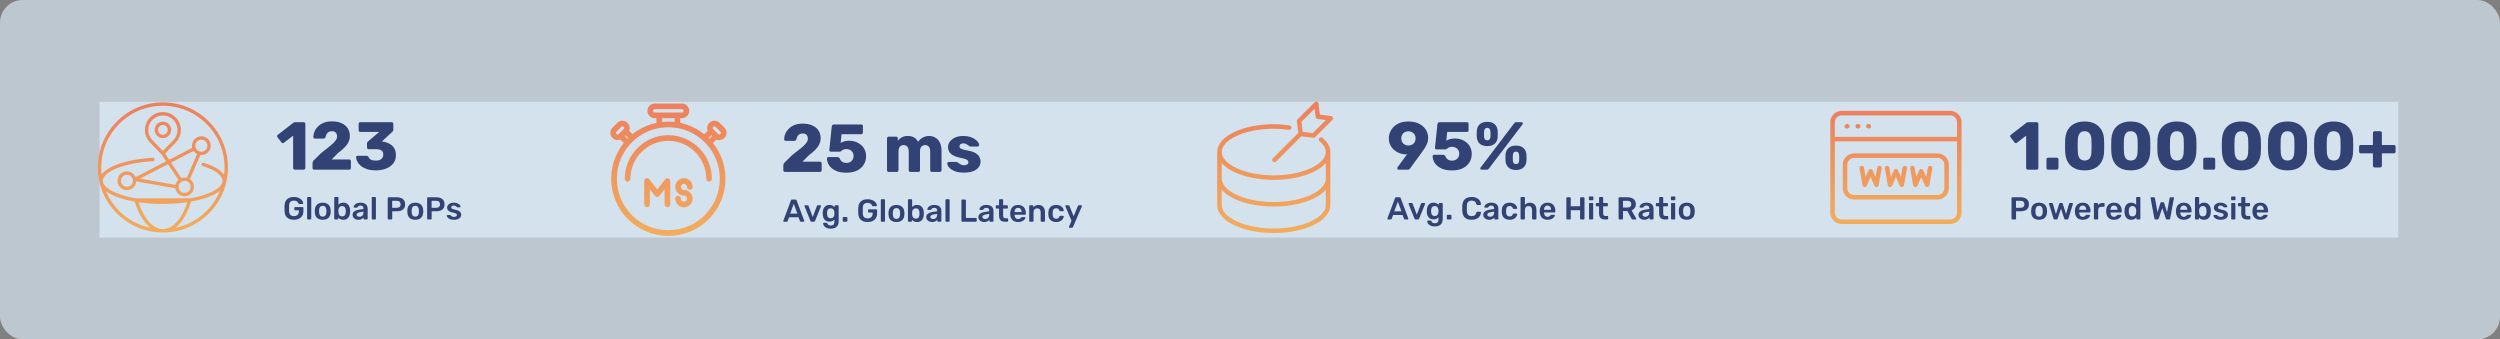
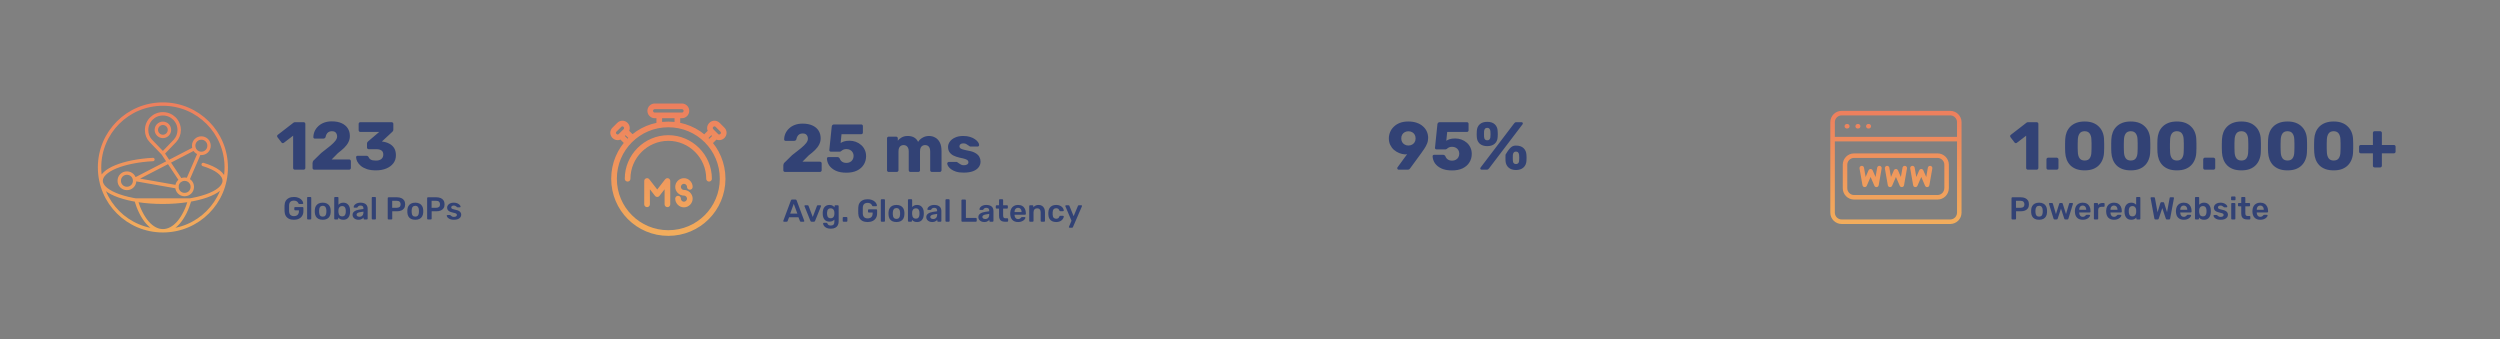
<svg xmlns="http://www.w3.org/2000/svg" width="1105" height="150" viewBox="0 0 1105 150" fill="none">
  <rect x="0" y="0" width="1105" height="150" fill="#808080" stroke="none" />
-   <rect width="1105" height="150" rx="10" fill="#E1F2FF" fill-opacity="0.62" />
-   <rect width="1016" height="60" transform="translate(44 45)" fill="#E1F2FF" fill-opacity="0.62" />
  <path d="M130.31 75C130.11 75 129.93 74.93 129.77 74.79C129.63 74.65 129.56 74.47 129.56 74.25V59.97L125.45 63.12C125.27 63.26 125.08 63.31 124.88 63.27C124.7 63.23 124.54 63.12 124.4 62.94L122.63 60.63C122.51 60.45 122.46 60.26 122.48 60.06C122.52 59.84 122.64 59.67 122.84 59.55L129.74 54.21C129.86 54.13 129.97 54.08 130.07 54.06C130.19 54.02 130.32 54 130.46 54H134.21C134.41 54 134.58 54.07 134.72 54.21C134.88 54.35 134.96 54.53 134.96 54.75V74.25C134.96 74.47 134.88 74.65 134.72 74.79C134.58 74.93 134.41 75 134.21 75H130.31ZM138.922 75C138.702 75 138.512 74.93 138.352 74.79C138.212 74.65 138.142 74.47 138.142 74.25V72.12C138.142 71.98 138.182 71.77 138.262 71.49C138.342 71.19 138.552 70.91 138.892 70.65L142.012 67.59C143.612 66.37 144.922 65.34 145.942 64.5C146.982 63.64 147.752 62.88 148.252 62.22C148.752 61.56 149.002 60.94 149.002 60.36C149.002 59.68 148.822 59.12 148.462 58.68C148.122 58.22 147.522 57.99 146.662 57.99C146.082 57.99 145.592 58.12 145.192 58.38C144.812 58.62 144.522 58.94 144.322 59.34C144.122 59.74 143.982 60.15 143.902 60.57C143.822 60.83 143.682 61.01 143.482 61.11C143.302 61.21 143.102 61.26 142.882 61.26H139.132C138.952 61.26 138.802 61.2 138.682 61.08C138.562 60.96 138.502 60.81 138.502 60.63C138.522 59.67 138.722 58.77 139.102 57.93C139.502 57.09 140.052 56.35 140.752 55.71C141.472 55.05 142.322 54.54 143.302 54.18C144.302 53.82 145.422 53.64 146.662 53.64C148.362 53.64 149.802 53.91 150.982 54.45C152.182 54.99 153.092 55.75 153.712 56.73C154.332 57.69 154.642 58.82 154.642 60.12C154.642 61.1 154.422 62.02 153.982 62.88C153.562 63.72 152.952 64.53 152.152 65.31C151.372 66.07 150.442 66.86 149.362 67.68L146.602 70.47H154.312C154.532 70.47 154.712 70.54 154.852 70.68C155.012 70.82 155.092 71 155.092 71.22V74.25C155.092 74.47 155.012 74.65 154.852 74.79C154.712 74.93 154.532 75 154.312 75H138.922ZM166.174 75.3C164.614 75.3 163.284 75.12 162.184 74.76C161.084 74.38 160.184 73.9 159.484 73.32C158.784 72.72 158.264 72.09 157.924 71.43C157.584 70.75 157.404 70.1 157.384 69.48C157.384 69.3 157.444 69.15 157.564 69.03C157.704 68.91 157.864 68.85 158.044 68.85H161.944C162.184 68.85 162.374 68.9 162.514 69C162.654 69.08 162.784 69.22 162.904 69.42C163.064 69.8 163.294 70.11 163.594 70.35C163.914 70.59 164.294 70.76 164.734 70.86C165.174 70.94 165.654 70.98 166.174 70.98C167.194 70.98 167.984 70.75 168.544 70.29C169.124 69.81 169.414 69.16 169.414 68.34C169.414 67.48 169.144 66.87 168.604 66.51C168.064 66.13 167.294 65.94 166.294 65.94H162.964C162.744 65.94 162.564 65.87 162.424 65.73C162.284 65.59 162.214 65.41 162.214 65.19V63.51C162.214 63.27 162.264 63.06 162.364 62.88C162.464 62.7 162.574 62.57 162.694 62.49L167.614 58.32H159.274C159.074 58.32 158.894 58.25 158.734 58.11C158.594 57.97 158.524 57.79 158.524 57.57V54.75C158.524 54.53 158.594 54.35 158.734 54.21C158.894 54.07 159.074 54 159.274 54H173.074C173.294 54 173.474 54.07 173.614 54.21C173.774 54.35 173.854 54.53 173.854 54.75V57.3C173.854 57.52 173.804 57.72 173.704 57.9C173.604 58.06 173.494 58.19 173.374 58.29L168.814 62.52L169.024 62.58C170.164 62.72 171.184 63.03 172.084 63.51C172.984 63.97 173.694 64.62 174.214 65.46C174.734 66.3 174.994 67.37 174.994 68.67C174.994 70.03 174.604 71.21 173.824 72.21C173.064 73.19 172.024 73.95 170.704 74.49C169.384 75.03 167.874 75.3 166.174 75.3Z" fill="#324275" />
  <path d="M129.9 97.14C129.041 97.14 128.309 96.991 127.702 96.692C127.105 96.393 126.638 95.964 126.302 95.404C125.975 94.835 125.798 94.158 125.77 93.374C125.761 92.973 125.756 92.543 125.756 92.086C125.756 91.619 125.761 91.181 125.77 90.77C125.798 89.995 125.975 89.333 126.302 88.782C126.638 88.231 127.109 87.807 127.716 87.508C128.332 87.209 129.06 87.06 129.9 87.06C130.581 87.06 131.179 87.153 131.692 87.34C132.205 87.517 132.63 87.751 132.966 88.04C133.311 88.32 133.568 88.623 133.736 88.95C133.913 89.277 134.007 89.58 134.016 89.86C134.025 89.944 134.002 90.014 133.946 90.07C133.89 90.126 133.815 90.154 133.722 90.154H132.28C132.187 90.154 132.117 90.135 132.07 90.098C132.023 90.061 131.981 90.005 131.944 89.93C131.869 89.734 131.753 89.543 131.594 89.356C131.435 89.16 131.221 88.997 130.95 88.866C130.679 88.735 130.329 88.67 129.9 88.67C129.265 88.67 128.757 88.838 128.374 89.174C128.001 89.51 127.8 90.065 127.772 90.84C127.744 91.652 127.744 92.473 127.772 93.304C127.8 94.097 128.005 94.667 128.388 95.012C128.78 95.357 129.293 95.53 129.928 95.53C130.348 95.53 130.721 95.455 131.048 95.306C131.384 95.157 131.645 94.923 131.832 94.606C132.028 94.289 132.126 93.883 132.126 93.388V92.954H130.418C130.325 92.954 130.245 92.921 130.18 92.856C130.115 92.791 130.082 92.707 130.082 92.604V91.862C130.082 91.759 130.115 91.675 130.18 91.61C130.245 91.545 130.325 91.512 130.418 91.512H133.764C133.867 91.512 133.946 91.545 134.002 91.61C134.067 91.675 134.1 91.759 134.1 91.862V93.332C134.1 94.116 133.927 94.793 133.582 95.362C133.246 95.931 132.761 96.37 132.126 96.678C131.501 96.986 130.759 97.14 129.9 97.14ZM136.077 97C135.983 97 135.904 96.967 135.839 96.902C135.773 96.837 135.741 96.757 135.741 96.664V87.396C135.741 87.303 135.773 87.223 135.839 87.158C135.904 87.093 135.983 87.06 136.077 87.06H137.239C137.332 87.06 137.411 87.093 137.477 87.158C137.542 87.223 137.575 87.303 137.575 87.396V96.664C137.575 96.757 137.542 96.837 137.477 96.902C137.411 96.967 137.332 97 137.239 97H136.077ZM142.652 97.14C141.905 97.14 141.275 97.009 140.762 96.748C140.258 96.487 139.87 96.118 139.6 95.642C139.338 95.166 139.189 94.611 139.152 93.976C139.142 93.808 139.138 93.603 139.138 93.36C139.138 93.117 139.142 92.912 139.152 92.744C139.189 92.1 139.343 91.545 139.614 91.078C139.894 90.602 140.286 90.233 140.79 89.972C141.303 89.711 141.924 89.58 142.652 89.58C143.38 89.58 143.996 89.711 144.5 89.972C145.013 90.233 145.405 90.602 145.676 91.078C145.956 91.545 146.114 92.1 146.152 92.744C146.161 92.912 146.166 93.117 146.166 93.36C146.166 93.603 146.161 93.808 146.152 93.976C146.114 94.611 145.96 95.166 145.69 95.642C145.428 96.118 145.041 96.487 144.528 96.748C144.024 97.009 143.398 97.14 142.652 97.14ZM142.652 95.754C143.146 95.754 143.529 95.6 143.8 95.292C144.07 94.975 144.22 94.513 144.248 93.906C144.257 93.766 144.262 93.584 144.262 93.36C144.262 93.136 144.257 92.954 144.248 92.814C144.22 92.217 144.07 91.759 143.8 91.442C143.529 91.125 143.146 90.966 142.652 90.966C142.157 90.966 141.774 91.125 141.504 91.442C141.233 91.759 141.084 92.217 141.056 92.814C141.046 92.954 141.042 93.136 141.042 93.36C141.042 93.584 141.046 93.766 141.056 93.906C141.084 94.513 141.233 94.975 141.504 95.292C141.774 95.6 142.157 95.754 142.652 95.754ZM151.749 97.14C151.208 97.14 150.755 97.047 150.391 96.86C150.036 96.673 149.742 96.435 149.509 96.146V96.664C149.509 96.757 149.476 96.837 149.411 96.902C149.355 96.967 149.276 97 149.173 97H148.067C147.974 97 147.894 96.967 147.829 96.902C147.764 96.837 147.731 96.757 147.731 96.664V87.396C147.731 87.303 147.764 87.223 147.829 87.158C147.894 87.093 147.974 87.06 148.067 87.06H149.257C149.36 87.06 149.439 87.093 149.495 87.158C149.56 87.223 149.593 87.303 149.593 87.396V90.504C149.826 90.233 150.116 90.014 150.461 89.846C150.816 89.669 151.245 89.58 151.749 89.58C152.244 89.58 152.673 89.664 153.037 89.832C153.401 90 153.704 90.238 153.947 90.546C154.199 90.845 154.39 91.195 154.521 91.596C154.652 91.997 154.722 92.431 154.731 92.898C154.74 93.066 154.745 93.22 154.745 93.36C154.745 93.491 154.74 93.64 154.731 93.808C154.712 94.293 154.638 94.741 154.507 95.152C154.376 95.553 154.19 95.903 153.947 96.202C153.704 96.501 153.401 96.734 153.037 96.902C152.673 97.061 152.244 97.14 151.749 97.14ZM151.231 95.642C151.632 95.642 151.945 95.558 152.169 95.39C152.393 95.213 152.552 94.984 152.645 94.704C152.748 94.424 152.808 94.116 152.827 93.78C152.846 93.5 152.846 93.22 152.827 92.94C152.808 92.604 152.748 92.296 152.645 92.016C152.552 91.736 152.393 91.512 152.169 91.344C151.945 91.167 151.632 91.078 151.231 91.078C150.858 91.078 150.554 91.162 150.321 91.33C150.088 91.498 149.91 91.713 149.789 91.974C149.668 92.226 149.602 92.492 149.593 92.772C149.584 92.94 149.579 93.122 149.579 93.318C149.579 93.505 149.584 93.682 149.593 93.85C149.612 94.139 149.672 94.424 149.775 94.704C149.887 94.975 150.06 95.199 150.293 95.376C150.536 95.553 150.848 95.642 151.231 95.642ZM158.417 97.14C157.932 97.14 157.493 97.047 157.101 96.86C156.709 96.664 156.396 96.407 156.163 96.09C155.939 95.763 155.827 95.399 155.827 94.998C155.827 94.345 156.088 93.827 156.611 93.444C157.143 93.052 157.843 92.791 158.711 92.66L160.629 92.38V92.086C160.629 91.694 160.531 91.391 160.335 91.176C160.139 90.961 159.803 90.854 159.327 90.854C158.991 90.854 158.716 90.924 158.501 91.064C158.296 91.195 158.142 91.372 158.039 91.596C157.964 91.717 157.857 91.778 157.717 91.778H156.611C156.508 91.778 156.429 91.75 156.373 91.694C156.326 91.638 156.303 91.563 156.303 91.47C156.312 91.321 156.373 91.139 156.485 90.924C156.597 90.709 156.774 90.504 157.017 90.308C157.26 90.103 157.572 89.93 157.955 89.79C158.338 89.65 158.8 89.58 159.341 89.58C159.929 89.58 160.424 89.655 160.825 89.804C161.236 89.944 161.562 90.135 161.805 90.378C162.048 90.621 162.225 90.905 162.337 91.232C162.449 91.559 162.505 91.904 162.505 92.268V96.664C162.505 96.757 162.472 96.837 162.407 96.902C162.342 96.967 162.262 97 162.169 97H161.035C160.932 97 160.848 96.967 160.783 96.902C160.727 96.837 160.699 96.757 160.699 96.664V96.118C160.578 96.295 160.414 96.463 160.209 96.622C160.004 96.771 159.752 96.897 159.453 97C159.164 97.093 158.818 97.14 158.417 97.14ZM158.893 95.81C159.22 95.81 159.514 95.74 159.775 95.6C160.046 95.46 160.256 95.245 160.405 94.956C160.564 94.657 160.643 94.284 160.643 93.836V93.542L159.243 93.766C158.692 93.85 158.282 93.985 158.011 94.172C157.74 94.359 157.605 94.587 157.605 94.858C157.605 95.063 157.666 95.241 157.787 95.39C157.918 95.53 158.081 95.637 158.277 95.712C158.473 95.777 158.678 95.81 158.893 95.81ZM164.651 97C164.558 97 164.478 96.967 164.413 96.902C164.348 96.837 164.315 96.757 164.315 96.664V87.396C164.315 87.303 164.348 87.223 164.413 87.158C164.478 87.093 164.558 87.06 164.651 87.06H165.813C165.906 87.06 165.986 87.093 166.051 87.158C166.116 87.223 166.149 87.303 166.149 87.396V96.664C166.149 96.757 166.116 96.837 166.051 96.902C165.986 96.967 165.906 97 165.813 97H164.651ZM171.709 97C171.616 97 171.537 96.967 171.471 96.902C171.406 96.837 171.373 96.757 171.373 96.664V87.55C171.373 87.447 171.406 87.363 171.471 87.298C171.537 87.233 171.616 87.2 171.709 87.2H175.461C176.189 87.2 176.824 87.317 177.365 87.55C177.907 87.774 178.327 88.119 178.625 88.586C178.924 89.043 179.073 89.617 179.073 90.308C179.073 91.008 178.924 91.587 178.625 92.044C178.327 92.492 177.907 92.828 177.365 93.052C176.824 93.276 176.189 93.388 175.461 93.388H173.375V96.664C173.375 96.757 173.343 96.837 173.277 96.902C173.221 96.967 173.142 97 173.039 97H171.709ZM173.347 91.834H175.391C175.933 91.834 176.348 91.708 176.637 91.456C176.927 91.195 177.071 90.812 177.071 90.308C177.071 89.841 176.936 89.468 176.665 89.188C176.395 88.899 175.97 88.754 175.391 88.754H173.347V91.834ZM183.558 97.14C182.811 97.14 182.181 97.009 181.668 96.748C181.164 96.487 180.777 96.118 180.506 95.642C180.245 95.166 180.095 94.611 180.058 93.976C180.049 93.808 180.044 93.603 180.044 93.36C180.044 93.117 180.049 92.912 180.058 92.744C180.095 92.1 180.249 91.545 180.52 91.078C180.8 90.602 181.192 90.233 181.696 89.972C182.209 89.711 182.83 89.58 183.558 89.58C184.286 89.58 184.902 89.711 185.406 89.972C185.919 90.233 186.311 90.602 186.582 91.078C186.862 91.545 187.021 92.1 187.058 92.744C187.067 92.912 187.072 93.117 187.072 93.36C187.072 93.603 187.067 93.808 187.058 93.976C187.021 94.611 186.867 95.166 186.596 95.642C186.335 96.118 185.947 96.487 185.434 96.748C184.93 97.009 184.305 97.14 183.558 97.14ZM183.558 95.754C184.053 95.754 184.435 95.6 184.706 95.292C184.977 94.975 185.126 94.513 185.154 93.906C185.163 93.766 185.168 93.584 185.168 93.36C185.168 93.136 185.163 92.954 185.154 92.814C185.126 92.217 184.977 91.759 184.706 91.442C184.435 91.125 184.053 90.966 183.558 90.966C183.063 90.966 182.681 91.125 182.41 91.442C182.139 91.759 181.99 92.217 181.962 92.814C181.953 92.954 181.948 93.136 181.948 93.36C181.948 93.584 181.953 93.766 181.962 93.906C181.99 94.513 182.139 94.975 182.41 95.292C182.681 95.6 183.063 95.754 183.558 95.754ZM189.127 97C189.034 97 188.955 96.967 188.889 96.902C188.824 96.837 188.791 96.757 188.791 96.664V87.55C188.791 87.447 188.824 87.363 188.889 87.298C188.955 87.233 189.034 87.2 189.127 87.2H192.879C193.607 87.2 194.242 87.317 194.783 87.55C195.325 87.774 195.745 88.119 196.043 88.586C196.342 89.043 196.491 89.617 196.491 90.308C196.491 91.008 196.342 91.587 196.043 92.044C195.745 92.492 195.325 92.828 194.783 93.052C194.242 93.276 193.607 93.388 192.879 93.388H190.793V96.664C190.793 96.757 190.761 96.837 190.695 96.902C190.639 96.967 190.56 97 190.457 97H189.127ZM190.765 91.834H192.809C193.351 91.834 193.766 91.708 194.055 91.456C194.345 91.195 194.489 90.812 194.489 90.308C194.489 89.841 194.354 89.468 194.083 89.188C193.813 88.899 193.388 88.754 192.809 88.754H190.765V91.834ZM200.61 97.14C200.05 97.14 199.569 97.075 199.168 96.944C198.776 96.813 198.454 96.65 198.202 96.454C197.95 96.258 197.763 96.062 197.642 95.866C197.52 95.67 197.455 95.507 197.446 95.376C197.436 95.273 197.464 95.194 197.53 95.138C197.604 95.073 197.684 95.04 197.768 95.04H198.874C198.911 95.04 198.944 95.045 198.972 95.054C199 95.063 199.037 95.091 199.084 95.138C199.205 95.241 199.331 95.348 199.462 95.46C199.602 95.572 199.765 95.67 199.952 95.754C200.138 95.829 200.372 95.866 200.652 95.866C201.016 95.866 201.319 95.796 201.562 95.656C201.814 95.507 201.94 95.297 201.94 95.026C201.94 94.83 201.884 94.671 201.772 94.55C201.669 94.429 201.473 94.321 201.184 94.228C200.894 94.125 200.484 94.018 199.952 93.906C199.429 93.785 198.995 93.631 198.65 93.444C198.304 93.257 198.048 93.024 197.88 92.744C197.712 92.464 197.628 92.137 197.628 91.764C197.628 91.4 197.735 91.055 197.95 90.728C198.174 90.392 198.5 90.117 198.93 89.902C199.368 89.687 199.91 89.58 200.554 89.58C201.058 89.58 201.496 89.645 201.87 89.776C202.243 89.897 202.551 90.051 202.794 90.238C203.046 90.425 203.237 90.616 203.368 90.812C203.498 90.999 203.568 91.162 203.578 91.302C203.587 91.405 203.559 91.489 203.494 91.554C203.428 91.61 203.354 91.638 203.27 91.638H202.234C202.187 91.638 202.145 91.629 202.108 91.61C202.07 91.591 202.033 91.568 201.996 91.54C201.893 91.447 201.781 91.349 201.66 91.246C201.538 91.143 201.389 91.055 201.212 90.98C201.044 90.896 200.82 90.854 200.54 90.854C200.185 90.854 199.914 90.933 199.728 91.092C199.541 91.241 199.448 91.433 199.448 91.666C199.448 91.825 199.49 91.965 199.574 92.086C199.667 92.198 199.849 92.305 200.12 92.408C200.39 92.511 200.801 92.618 201.352 92.73C201.977 92.842 202.472 93.01 202.836 93.234C203.209 93.449 203.47 93.701 203.62 93.99C203.778 94.27 203.858 94.583 203.858 94.928C203.858 95.348 203.732 95.726 203.48 96.062C203.237 96.398 202.873 96.664 202.388 96.86C201.912 97.047 201.319 97.14 200.61 97.14Z" fill="#324275" />
  <path d="M72 102C87.5 102 100 89.5 100 74C100 58.6 87.5 46 72 46C56.5 46 44 58.5 44 74C44 89.5 56.5 102 72 102ZM72 102C66.9 102 62.5 96.5 60.1 88.4H83.9C81.5 96.6 77.1 102 72 102ZM89.8 72.7C95.5 74.4 99.1 77 99.1 79.9C99.1 85.2 86.9 89.4 71.9 89.4C56.9 89.4 44.7 85.1 44.7 79.9C44.7 75.2 54.6 71.2 67.6 70.5M72 67.8L66.7 62.3C65.5 61.1 64.8 59.4 64.8 57.5C64.8 53.5 68 50.3 72 50.3C76 50.3 79.2 53.5 79.2 57.5C79.2 59.3 78.5 61 77.3 62.3L72 67.8ZM72 67.8L79.9 79.7M85.9 65.7L59.6 79.3L78.3 82.6M88.1 67.7L83 79.5M92.4 64.4C92.4 66.3 90.9 67.8 89 67.8C87.1 67.8 85.6 66.3 85.6 64.4C85.6 62.5 87.1 61 89 61C90.9 61 92.4 62.5 92.4 64.4ZM59.5 79.9C59.5 81.8 58 83.3 56.1 83.3C54.2 83.3 52.7 81.8 52.7 79.9C52.7 78 54.2 76.5 56.1 76.5C58 76.5 59.5 78 59.5 79.9ZM85 82.6C85 84.5 83.5 86 81.6 86C79.7 86 78.2 84.5 78.2 82.6C78.2 80.7 79.7 79.2 81.6 79.2C83.5 79.2 85 80.7 85 82.6ZM74.9 57.4C74.9 59 73.6 60.3 72 60.3C70.4 60.3 69.1 59 69.1 57.4C69.1 55.8 70.4 54.5 72 54.5C73.6 54.5 74.9 55.8 74.9 57.4Z" stroke="url(#paint0_linear_9822_2807)" stroke-width="1.5" stroke-miterlimit="10" stroke-linecap="round" stroke-linejoin="round" />
  <path d="M347.01 76C346.79 76 346.6 75.93 346.44 75.79C346.3 75.65 346.23 75.47 346.23 75.25V73.12C346.23 72.98 346.27 72.77 346.35 72.49C346.43 72.19 346.64 71.91 346.98 71.65L350.1 68.59C351.7 67.37 353.01 66.34 354.03 65.5C355.07 64.64 355.84 63.88 356.34 63.22C356.84 62.56 357.09 61.94 357.09 61.36C357.09 60.68 356.91 60.12 356.55 59.68C356.21 59.22 355.61 58.99 354.75 58.99C354.17 58.99 353.68 59.12 353.28 59.38C352.9 59.62 352.61 59.94 352.41 60.34C352.21 60.74 352.07 61.15 351.99 61.57C351.91 61.83 351.77 62.01 351.57 62.11C351.39 62.21 351.19 62.26 350.97 62.26H347.22C347.04 62.26 346.89 62.2 346.77 62.08C346.65 61.96 346.59 61.81 346.59 61.63C346.61 60.67 346.81 59.77 347.19 58.93C347.59 58.09 348.14 57.35 348.84 56.71C349.56 56.05 350.41 55.54 351.39 55.18C352.39 54.82 353.51 54.64 354.75 54.64C356.45 54.64 357.89 54.91 359.07 55.45C360.27 55.99 361.18 56.75 361.8 57.73C362.42 58.69 362.73 59.82 362.73 61.12C362.73 62.1 362.51 63.02 362.07 63.88C361.65 64.72 361.04 65.53 360.24 66.31C359.46 67.07 358.53 67.86 357.45 68.68L354.69 71.47H362.4C362.62 71.47 362.8 71.54 362.94 71.68C363.1 71.82 363.18 72 363.18 72.22V75.25C363.18 75.47 363.1 75.65 362.94 75.79C362.8 75.93 362.62 76 362.4 76H347.01ZM374.112 76.33C372.232 76.33 370.662 76.04 369.402 75.46C368.142 74.86 367.182 74.09 366.522 73.15C365.882 72.19 365.542 71.16 365.502 70.06C365.502 69.88 365.562 69.73 365.682 69.61C365.802 69.49 365.952 69.43 366.132 69.43H370.152C370.412 69.43 370.612 69.49 370.752 69.61C370.912 69.71 371.032 69.84 371.112 70C371.292 70.46 371.522 70.84 371.802 71.14C372.102 71.44 372.442 71.66 372.822 71.8C373.222 71.94 373.662 72.01 374.142 72.01C374.702 72.01 375.222 71.89 375.702 71.65C376.182 71.41 376.562 71.06 376.842 70.6C377.142 70.12 377.292 69.55 377.292 68.89C377.292 68.29 377.152 67.77 376.872 67.33C376.612 66.89 376.242 66.54 375.762 66.28C375.282 66.02 374.742 65.89 374.142 65.89C373.662 65.89 373.272 65.95 372.972 66.07C372.672 66.17 372.422 66.3 372.222 66.46C372.022 66.62 371.842 66.76 371.682 66.88C371.522 66.98 371.342 67.03 371.142 67.03H367.212C367.032 67.03 366.872 66.97 366.732 66.85C366.612 66.71 366.552 66.55 366.552 66.37L367.632 55.9C367.672 55.6 367.782 55.38 367.962 55.24C368.142 55.08 368.362 55 368.622 55H380.652C380.872 55 381.052 55.07 381.192 55.21C381.332 55.35 381.402 55.53 381.402 55.75V58.57C381.402 58.79 381.332 58.97 381.192 59.11C381.052 59.25 380.872 59.32 380.652 59.32H371.952L371.562 63.22C372.002 62.92 372.512 62.68 373.092 62.5C373.692 62.3 374.502 62.2 375.522 62.2C376.482 62.2 377.392 62.36 378.252 62.68C379.132 63 379.912 63.46 380.592 64.06C381.292 64.66 381.832 65.38 382.212 66.22C382.612 67.04 382.812 67.97 382.812 69.01C382.812 70.43 382.462 71.69 381.762 72.79C381.082 73.89 380.092 74.76 378.792 75.4C377.492 76.02 375.932 76.33 374.112 76.33ZM392.813 76C392.593 76 392.413 75.93 392.273 75.79C392.133 75.65 392.063 75.47 392.063 75.25V61.15C392.063 60.93 392.133 60.75 392.273 60.61C392.413 60.47 392.593 60.4 392.813 60.4H396.083C396.303 60.4 396.483 60.47 396.623 60.61C396.763 60.75 396.833 60.93 396.833 61.15V62.17C397.233 61.63 397.793 61.16 398.513 60.76C399.233 60.34 400.083 60.12 401.063 60.1C403.363 60.06 404.943 60.93 405.803 62.71C406.263 61.95 406.923 61.33 407.783 60.85C408.643 60.35 409.583 60.1 410.603 60.1C411.643 60.1 412.573 60.34 413.393 60.82C414.233 61.28 414.903 62 415.403 62.98C415.903 63.94 416.153 65.19 416.153 66.73V75.25C416.153 75.47 416.073 75.65 415.913 75.79C415.773 75.93 415.603 76 415.403 76H411.923C411.703 76 411.513 75.93 411.353 75.79C411.213 75.65 411.143 75.47 411.143 75.25V66.94C411.143 66.24 411.043 65.69 410.843 65.29C410.643 64.87 410.373 64.57 410.033 64.39C409.693 64.21 409.303 64.12 408.863 64.12C408.503 64.12 408.143 64.21 407.783 64.39C407.443 64.57 407.163 64.87 406.943 65.29C406.743 65.69 406.643 66.24 406.643 66.94V75.25C406.643 75.47 406.573 75.65 406.433 75.79C406.293 75.93 406.113 76 405.893 76H402.413C402.193 76 402.013 75.93 401.873 75.79C401.733 75.65 401.663 75.47 401.663 75.25V66.94C401.663 66.24 401.553 65.69 401.333 65.29C401.113 64.87 400.833 64.57 400.493 64.39C400.153 64.21 399.773 64.12 399.353 64.12C398.993 64.12 398.633 64.21 398.273 64.39C397.933 64.57 397.653 64.87 397.433 65.29C397.233 65.69 397.133 66.23 397.133 66.91V75.25C397.133 75.47 397.053 75.65 396.893 75.79C396.753 75.93 396.573 76 396.353 76H392.813ZM425.934 76.3C424.634 76.3 423.524 76.16 422.604 75.88C421.704 75.58 420.964 75.22 420.384 74.8C419.824 74.38 419.404 73.95 419.124 73.51C418.844 73.05 418.694 72.66 418.674 72.34C418.654 72.12 418.724 71.94 418.884 71.8C419.044 71.64 419.214 71.56 419.394 71.56H422.814C422.874 71.56 422.924 71.57 422.964 71.59C423.004 71.61 423.064 71.65 423.144 71.71C423.404 71.85 423.664 72.03 423.924 72.25C424.184 72.45 424.484 72.63 424.824 72.79C425.164 72.95 425.574 73.03 426.054 73.03C426.614 73.03 427.084 72.92 427.464 72.7C427.844 72.48 428.034 72.15 428.034 71.71C428.034 71.39 427.944 71.13 427.764 70.93C427.584 70.71 427.214 70.5 426.654 70.3C426.114 70.1 425.294 69.9 424.194 69.7C423.154 69.46 422.244 69.15 421.464 68.77C420.684 68.37 420.084 67.86 419.664 67.24C419.244 66.6 419.034 65.83 419.034 64.93C419.034 64.13 419.294 63.36 419.814 62.62C420.334 61.88 421.094 61.28 422.094 60.82C423.094 60.34 424.324 60.1 425.784 60.1C426.944 60.1 427.944 60.24 428.784 60.52C429.644 60.78 430.364 61.12 430.944 61.54C431.544 61.96 431.994 62.39 432.294 62.83C432.594 63.27 432.754 63.67 432.774 64.03C432.794 64.23 432.734 64.41 432.594 64.57C432.454 64.71 432.294 64.78 432.114 64.78H428.994C428.914 64.78 428.834 64.77 428.754 64.75C428.674 64.71 428.604 64.67 428.544 64.63C428.304 64.51 428.064 64.35 427.824 64.15C427.584 63.95 427.304 63.77 426.984 63.61C426.664 63.45 426.264 63.37 425.784 63.37C425.244 63.37 424.824 63.49 424.524 63.73C424.224 63.97 424.074 64.28 424.074 64.66C424.074 64.92 424.154 65.16 424.314 65.38C424.494 65.6 424.844 65.8 425.364 65.98C425.904 66.16 426.734 66.36 427.854 66.58C429.234 66.8 430.334 67.16 431.154 67.66C431.974 68.14 432.554 68.71 432.894 69.37C433.234 70.01 433.404 70.69 433.404 71.41C433.404 72.37 433.114 73.22 432.534 73.96C431.974 74.7 431.134 75.28 430.014 75.7C428.894 76.1 427.534 76.3 425.934 76.3Z" fill="#324275" />
  <path d="M346.49 98C346.415 98 346.345 97.972 346.28 97.916C346.224 97.86 346.196 97.79 346.196 97.706C346.196 97.669 346.205 97.627 346.224 97.58L349.598 88.55C349.626 88.457 349.677 88.377 349.752 88.312C349.836 88.237 349.948 88.2 350.088 88.2H351.614C351.754 88.2 351.861 88.237 351.936 88.312C352.011 88.377 352.067 88.457 352.104 88.55L355.478 97.58C355.487 97.627 355.492 97.669 355.492 97.706C355.492 97.79 355.464 97.86 355.408 97.916C355.352 97.972 355.287 98 355.212 98H353.994C353.863 98 353.765 97.972 353.7 97.916C353.644 97.851 353.607 97.79 353.588 97.734L352.93 96.026H348.772L348.114 97.734C348.095 97.79 348.053 97.851 347.988 97.916C347.932 97.972 347.839 98 347.708 98H346.49ZM349.262 94.416H352.44L350.844 90.09L349.262 94.416ZM358.715 98C358.566 98 358.454 97.967 358.379 97.902C358.314 97.827 358.258 97.743 358.211 97.65L355.593 91.154C355.574 91.107 355.565 91.065 355.565 91.028C355.565 90.944 355.593 90.874 355.649 90.818C355.714 90.753 355.789 90.72 355.873 90.72H357.007C357.119 90.72 357.203 90.753 357.259 90.818C357.315 90.874 357.352 90.93 357.371 90.986L359.233 95.9L361.095 90.986C361.114 90.93 361.151 90.874 361.207 90.818C361.263 90.753 361.347 90.72 361.459 90.72H362.607C362.682 90.72 362.747 90.753 362.803 90.818C362.868 90.874 362.901 90.944 362.901 91.028C362.901 91.065 362.896 91.107 362.887 91.154L360.255 97.65C360.218 97.743 360.162 97.827 360.087 97.902C360.012 97.967 359.9 98 359.751 98H358.715ZM367.222 101.08C366.54 101.08 365.98 100.991 365.542 100.814C365.103 100.637 364.758 100.422 364.506 100.17C364.254 99.918 364.072 99.666 363.96 99.414C363.857 99.171 363.801 98.98 363.792 98.84C363.782 98.747 363.81 98.663 363.876 98.588C363.95 98.523 364.034 98.49 364.128 98.49H365.346C365.439 98.49 365.514 98.509 365.57 98.546C365.626 98.593 365.672 98.672 365.71 98.784C365.766 98.905 365.84 99.036 365.934 99.176C366.027 99.316 366.167 99.433 366.354 99.526C366.55 99.629 366.816 99.68 367.152 99.68C367.506 99.68 367.805 99.629 368.048 99.526C368.29 99.423 368.472 99.251 368.594 99.008C368.724 98.765 368.79 98.429 368.79 98V97.048C368.566 97.319 368.276 97.538 367.922 97.706C367.576 97.874 367.147 97.958 366.634 97.958C366.13 97.958 365.696 97.879 365.332 97.72C364.968 97.552 364.664 97.323 364.422 97.034C364.179 96.735 363.992 96.385 363.862 95.984C363.74 95.583 363.67 95.139 363.652 94.654C363.642 94.402 363.642 94.15 363.652 93.898C363.67 93.431 363.74 92.997 363.862 92.596C363.983 92.195 364.165 91.845 364.408 91.546C364.66 91.238 364.968 91 365.332 90.832C365.696 90.664 366.13 90.58 366.634 90.58C367.166 90.58 367.614 90.683 367.978 90.888C368.342 91.084 368.64 91.331 368.874 91.63V91.07C368.874 90.967 368.906 90.883 368.972 90.818C369.037 90.753 369.116 90.72 369.21 90.72H370.344C370.437 90.72 370.516 90.753 370.582 90.818C370.647 90.883 370.68 90.967 370.68 91.07L370.694 97.818C370.694 98.49 370.568 99.069 370.316 99.554C370.064 100.039 369.681 100.413 369.168 100.674C368.664 100.945 368.015 101.08 367.222 101.08ZM367.152 96.474C367.534 96.474 367.842 96.39 368.076 96.222C368.309 96.054 368.482 95.835 368.594 95.564C368.706 95.293 368.771 95.018 368.79 94.738C368.799 94.617 368.804 94.463 368.804 94.276C368.804 94.089 368.799 93.94 368.79 93.828C368.771 93.539 368.706 93.263 368.594 93.002C368.482 92.731 368.309 92.512 368.076 92.344C367.842 92.167 367.534 92.078 367.152 92.078C366.769 92.078 366.461 92.167 366.228 92.344C365.994 92.512 365.826 92.736 365.724 93.016C365.63 93.296 365.574 93.604 365.556 93.94C365.537 94.164 365.537 94.393 365.556 94.626C365.574 94.953 365.63 95.261 365.724 95.55C365.826 95.83 365.994 96.054 366.228 96.222C366.461 96.39 366.769 96.474 367.152 96.474ZM372.811 98C372.717 98 372.638 97.967 372.573 97.902C372.507 97.837 372.475 97.757 372.475 97.664V96.278C372.475 96.175 372.507 96.091 372.573 96.026C372.638 95.961 372.717 95.928 372.811 95.928H374.211C374.304 95.928 374.383 95.961 374.449 96.026C374.514 96.091 374.547 96.175 374.547 96.278V97.664C374.547 97.757 374.514 97.837 374.449 97.902C374.383 97.967 374.304 98 374.211 98H372.811ZM383.48 98.14C382.621 98.14 381.889 97.991 381.282 97.692C380.685 97.393 380.218 96.964 379.882 96.404C379.555 95.835 379.378 95.158 379.35 94.374C379.341 93.973 379.336 93.543 379.336 93.086C379.336 92.619 379.341 92.181 379.35 91.77C379.378 90.995 379.555 90.333 379.882 89.782C380.218 89.231 380.689 88.807 381.296 88.508C381.912 88.209 382.64 88.06 383.48 88.06C384.161 88.06 384.759 88.153 385.272 88.34C385.785 88.517 386.21 88.751 386.546 89.04C386.891 89.32 387.148 89.623 387.316 89.95C387.493 90.277 387.587 90.58 387.596 90.86C387.605 90.944 387.582 91.014 387.526 91.07C387.47 91.126 387.395 91.154 387.302 91.154H385.86C385.767 91.154 385.697 91.135 385.65 91.098C385.603 91.061 385.561 91.005 385.524 90.93C385.449 90.734 385.333 90.543 385.174 90.356C385.015 90.16 384.801 89.997 384.53 89.866C384.259 89.735 383.909 89.67 383.48 89.67C382.845 89.67 382.337 89.838 381.954 90.174C381.581 90.51 381.38 91.065 381.352 91.84C381.324 92.652 381.324 93.473 381.352 94.304C381.38 95.097 381.585 95.667 381.968 96.012C382.36 96.357 382.873 96.53 383.508 96.53C383.928 96.53 384.301 96.455 384.628 96.306C384.964 96.157 385.225 95.923 385.412 95.606C385.608 95.289 385.706 94.883 385.706 94.388V93.954H383.998C383.905 93.954 383.825 93.921 383.76 93.856C383.695 93.791 383.662 93.707 383.662 93.604V92.862C383.662 92.759 383.695 92.675 383.76 92.61C383.825 92.545 383.905 92.512 383.998 92.512H387.344C387.447 92.512 387.526 92.545 387.582 92.61C387.647 92.675 387.68 92.759 387.68 92.862V94.332C387.68 95.116 387.507 95.793 387.162 96.362C386.826 96.931 386.341 97.37 385.706 97.678C385.081 97.986 384.339 98.14 383.48 98.14ZM389.657 98C389.563 98 389.484 97.967 389.419 97.902C389.353 97.837 389.321 97.757 389.321 97.664V88.396C389.321 88.303 389.353 88.223 389.419 88.158C389.484 88.093 389.563 88.06 389.657 88.06H390.819C390.912 88.06 390.991 88.093 391.057 88.158C391.122 88.223 391.155 88.303 391.155 88.396V97.664C391.155 97.757 391.122 97.837 391.057 97.902C390.991 97.967 390.912 98 390.819 98H389.657ZM396.232 98.14C395.485 98.14 394.855 98.009 394.342 97.748C393.838 97.487 393.451 97.118 393.18 96.642C392.919 96.166 392.769 95.611 392.732 94.976C392.723 94.808 392.718 94.603 392.718 94.36C392.718 94.117 392.723 93.912 392.732 93.744C392.769 93.1 392.923 92.545 393.194 92.078C393.474 91.602 393.866 91.233 394.37 90.972C394.883 90.711 395.504 90.58 396.232 90.58C396.96 90.58 397.576 90.711 398.08 90.972C398.593 91.233 398.985 91.602 399.256 92.078C399.536 92.545 399.695 93.1 399.732 93.744C399.741 93.912 399.746 94.117 399.746 94.36C399.746 94.603 399.741 94.808 399.732 94.976C399.695 95.611 399.541 96.166 399.27 96.642C399.009 97.118 398.621 97.487 398.108 97.748C397.604 98.009 396.979 98.14 396.232 98.14ZM396.232 96.754C396.727 96.754 397.109 96.6 397.38 96.292C397.651 95.975 397.8 95.513 397.828 94.906C397.837 94.766 397.842 94.584 397.842 94.36C397.842 94.136 397.837 93.954 397.828 93.814C397.8 93.217 397.651 92.759 397.38 92.442C397.109 92.125 396.727 91.966 396.232 91.966C395.737 91.966 395.355 92.125 395.084 92.442C394.813 92.759 394.664 93.217 394.636 93.814C394.627 93.954 394.622 94.136 394.622 94.36C394.622 94.584 394.627 94.766 394.636 94.906C394.664 95.513 394.813 95.975 395.084 96.292C395.355 96.6 395.737 96.754 396.232 96.754ZM405.329 98.14C404.788 98.14 404.335 98.047 403.971 97.86C403.616 97.673 403.322 97.435 403.089 97.146V97.664C403.089 97.757 403.056 97.837 402.991 97.902C402.935 97.967 402.856 98 402.753 98H401.647C401.554 98 401.474 97.967 401.409 97.902C401.344 97.837 401.311 97.757 401.311 97.664V88.396C401.311 88.303 401.344 88.223 401.409 88.158C401.474 88.093 401.554 88.06 401.647 88.06H402.837C402.94 88.06 403.019 88.093 403.075 88.158C403.14 88.223 403.173 88.303 403.173 88.396V91.504C403.406 91.233 403.696 91.014 404.041 90.846C404.396 90.669 404.825 90.58 405.329 90.58C405.824 90.58 406.253 90.664 406.617 90.832C406.981 91 407.284 91.238 407.527 91.546C407.779 91.845 407.97 92.195 408.101 92.596C408.232 92.997 408.302 93.431 408.311 93.898C408.32 94.066 408.325 94.22 408.325 94.36C408.325 94.491 408.32 94.64 408.311 94.808C408.292 95.293 408.218 95.741 408.087 96.152C407.956 96.553 407.77 96.903 407.527 97.202C407.284 97.501 406.981 97.734 406.617 97.902C406.253 98.061 405.824 98.14 405.329 98.14ZM404.811 96.642C405.212 96.642 405.525 96.558 405.749 96.39C405.973 96.213 406.132 95.984 406.225 95.704C406.328 95.424 406.388 95.116 406.407 94.78C406.426 94.5 406.426 94.22 406.407 93.94C406.388 93.604 406.328 93.296 406.225 93.016C406.132 92.736 405.973 92.512 405.749 92.344C405.525 92.167 405.212 92.078 404.811 92.078C404.438 92.078 404.134 92.162 403.901 92.33C403.668 92.498 403.49 92.713 403.369 92.974C403.248 93.226 403.182 93.492 403.173 93.772C403.164 93.94 403.159 94.122 403.159 94.318C403.159 94.505 403.164 94.682 403.173 94.85C403.192 95.139 403.252 95.424 403.355 95.704C403.467 95.975 403.64 96.199 403.873 96.376C404.116 96.553 404.428 96.642 404.811 96.642ZM411.997 98.14C411.512 98.14 411.073 98.047 410.681 97.86C410.289 97.664 409.976 97.407 409.743 97.09C409.519 96.763 409.407 96.399 409.407 95.998C409.407 95.345 409.668 94.827 410.191 94.444C410.723 94.052 411.423 93.791 412.291 93.66L414.209 93.38V93.086C414.209 92.694 414.111 92.391 413.915 92.176C413.719 91.961 413.383 91.854 412.907 91.854C412.571 91.854 412.296 91.924 412.081 92.064C411.876 92.195 411.722 92.372 411.619 92.596C411.544 92.717 411.437 92.778 411.297 92.778H410.191C410.088 92.778 410.009 92.75 409.953 92.694C409.906 92.638 409.883 92.563 409.883 92.47C409.892 92.321 409.953 92.139 410.065 91.924C410.177 91.709 410.354 91.504 410.597 91.308C410.84 91.103 411.152 90.93 411.535 90.79C411.918 90.65 412.38 90.58 412.921 90.58C413.509 90.58 414.004 90.655 414.405 90.804C414.816 90.944 415.142 91.135 415.385 91.378C415.628 91.621 415.805 91.905 415.917 92.232C416.029 92.559 416.085 92.904 416.085 93.268V97.664C416.085 97.757 416.052 97.837 415.987 97.902C415.922 97.967 415.842 98 415.749 98H414.615C414.512 98 414.428 97.967 414.363 97.902C414.307 97.837 414.279 97.757 414.279 97.664V97.118C414.158 97.295 413.994 97.463 413.789 97.622C413.584 97.771 413.332 97.897 413.033 98C412.744 98.093 412.398 98.14 411.997 98.14ZM412.473 96.81C412.8 96.81 413.094 96.74 413.355 96.6C413.626 96.46 413.836 96.245 413.985 95.956C414.144 95.657 414.223 95.284 414.223 94.836V94.542L412.823 94.766C412.272 94.85 411.862 94.985 411.591 95.172C411.32 95.359 411.185 95.587 411.185 95.858C411.185 96.063 411.246 96.241 411.367 96.39C411.498 96.53 411.661 96.637 411.857 96.712C412.053 96.777 412.258 96.81 412.473 96.81ZM418.231 98C418.138 98 418.058 97.967 417.993 97.902C417.928 97.837 417.895 97.757 417.895 97.664V88.396C417.895 88.303 417.928 88.223 417.993 88.158C418.058 88.093 418.138 88.06 418.231 88.06H419.393C419.486 88.06 419.566 88.093 419.631 88.158C419.696 88.223 419.729 88.303 419.729 88.396V97.664C419.729 97.757 419.696 97.837 419.631 97.902C419.566 97.967 419.486 98 419.393 98H418.231ZM425.289 98C425.196 98 425.117 97.967 425.051 97.902C424.986 97.837 424.953 97.757 424.953 97.664V88.536C424.953 88.443 424.986 88.363 425.051 88.298C425.117 88.233 425.196 88.2 425.289 88.2H426.591C426.685 88.2 426.764 88.233 426.829 88.298C426.895 88.363 426.927 88.443 426.927 88.536V96.334H431.365C431.468 96.334 431.552 96.367 431.617 96.432C431.683 96.497 431.715 96.581 431.715 96.684V97.664C431.715 97.757 431.683 97.837 431.617 97.902C431.552 97.967 431.468 98 431.365 98H425.289ZM435.02 98.14C434.535 98.14 434.096 98.047 433.704 97.86C433.312 97.664 433 97.407 432.766 97.09C432.542 96.763 432.43 96.399 432.43 95.998C432.43 95.345 432.692 94.827 433.214 94.444C433.746 94.052 434.446 93.791 435.314 93.66L437.232 93.38V93.086C437.232 92.694 437.134 92.391 436.938 92.176C436.742 91.961 436.406 91.854 435.93 91.854C435.594 91.854 435.319 91.924 435.104 92.064C434.899 92.195 434.745 92.372 434.642 92.596C434.568 92.717 434.46 92.778 434.32 92.778H433.214C433.112 92.778 433.032 92.75 432.976 92.694C432.93 92.638 432.906 92.563 432.906 92.47C432.916 92.321 432.976 92.139 433.088 91.924C433.2 91.709 433.378 91.504 433.62 91.308C433.863 91.103 434.176 90.93 434.558 90.79C434.941 90.65 435.403 90.58 435.944 90.58C436.532 90.58 437.027 90.655 437.428 90.804C437.839 90.944 438.166 91.135 438.408 91.378C438.651 91.621 438.828 91.905 438.94 92.232C439.052 92.559 439.108 92.904 439.108 93.268V97.664C439.108 97.757 439.076 97.837 439.01 97.902C438.945 97.967 438.866 98 438.772 98H437.638C437.536 98 437.452 97.967 437.386 97.902C437.33 97.837 437.302 97.757 437.302 97.664V97.118C437.181 97.295 437.018 97.463 436.812 97.622C436.607 97.771 436.355 97.897 436.056 98C435.767 98.093 435.422 98.14 435.02 98.14ZM435.496 96.81C435.823 96.81 436.117 96.74 436.378 96.6C436.649 96.46 436.859 96.245 437.008 95.956C437.167 95.657 437.246 95.284 437.246 94.836V94.542L435.846 94.766C435.296 94.85 434.885 94.985 434.614 95.172C434.344 95.359 434.208 95.587 434.208 95.858C434.208 96.063 434.269 96.241 434.39 96.39C434.521 96.53 434.684 96.637 434.88 96.712C435.076 96.777 435.282 96.81 435.496 96.81ZM444.126 98C443.566 98 443.095 97.902 442.712 97.706C442.329 97.51 442.045 97.221 441.858 96.838C441.671 96.446 441.578 95.961 441.578 95.382V92.204H440.472C440.379 92.204 440.299 92.171 440.234 92.106C440.169 92.041 440.136 91.961 440.136 91.868V91.056C440.136 90.963 440.169 90.883 440.234 90.818C440.299 90.753 440.379 90.72 440.472 90.72H441.578V88.396C441.578 88.303 441.606 88.223 441.662 88.158C441.727 88.093 441.811 88.06 441.914 88.06H443.048C443.141 88.06 443.221 88.093 443.286 88.158C443.351 88.223 443.384 88.303 443.384 88.396V90.72H445.134C445.227 90.72 445.307 90.753 445.372 90.818C445.437 90.883 445.47 90.963 445.47 91.056V91.868C445.47 91.961 445.437 92.041 445.372 92.106C445.307 92.171 445.227 92.204 445.134 92.204H443.384V95.242C443.384 95.625 443.449 95.923 443.58 96.138C443.72 96.353 443.958 96.46 444.294 96.46H445.26C445.353 96.46 445.433 96.493 445.498 96.558C445.563 96.623 445.596 96.703 445.596 96.796V97.664C445.596 97.757 445.563 97.837 445.498 97.902C445.433 97.967 445.353 98 445.26 98H444.126ZM449.974 98.14C448.938 98.14 448.117 97.841 447.51 97.244C446.903 96.647 446.577 95.797 446.53 94.696C446.521 94.603 446.516 94.486 446.516 94.346C446.516 94.197 446.521 94.08 446.53 93.996C446.567 93.296 446.726 92.689 447.006 92.176C447.295 91.663 447.692 91.271 448.196 91C448.7 90.72 449.293 90.58 449.974 90.58C450.73 90.58 451.365 90.739 451.878 91.056C452.391 91.364 452.779 91.798 453.04 92.358C453.301 92.909 453.432 93.548 453.432 94.276V94.57C453.432 94.663 453.399 94.743 453.334 94.808C453.269 94.873 453.185 94.906 453.082 94.906H448.434C448.434 94.906 448.434 94.92 448.434 94.948C448.434 94.976 448.434 94.999 448.434 95.018C448.443 95.345 448.504 95.648 448.616 95.928C448.737 96.199 448.91 96.418 449.134 96.586C449.367 96.754 449.643 96.838 449.96 96.838C450.221 96.838 450.441 96.801 450.618 96.726C450.795 96.642 450.94 96.549 451.052 96.446C451.164 96.343 451.243 96.259 451.29 96.194C451.374 96.082 451.439 96.017 451.486 95.998C451.542 95.97 451.621 95.956 451.724 95.956H452.928C453.021 95.956 453.096 95.984 453.152 96.04C453.217 96.096 453.245 96.166 453.236 96.25C453.227 96.399 453.147 96.581 452.998 96.796C452.858 97.011 452.653 97.221 452.382 97.426C452.111 97.631 451.771 97.804 451.36 97.944C450.959 98.075 450.497 98.14 449.974 98.14ZM448.434 93.73H451.528V93.688C451.528 93.324 451.467 93.007 451.346 92.736C451.225 92.465 451.047 92.251 450.814 92.092C450.581 91.933 450.301 91.854 449.974 91.854C449.647 91.854 449.367 91.933 449.134 92.092C448.901 92.251 448.723 92.465 448.602 92.736C448.49 93.007 448.434 93.324 448.434 93.688V93.73ZM455.254 98C455.161 98 455.081 97.967 455.016 97.902C454.951 97.837 454.918 97.757 454.918 97.664V91.056C454.918 90.963 454.951 90.883 455.016 90.818C455.081 90.753 455.161 90.72 455.254 90.72H456.402C456.495 90.72 456.575 90.753 456.64 90.818C456.705 90.883 456.738 90.963 456.738 91.056V91.63C456.981 91.331 457.289 91.084 457.662 90.888C458.045 90.683 458.516 90.58 459.076 90.58C459.645 90.58 460.14 90.711 460.56 90.972C460.98 91.224 461.302 91.583 461.526 92.05C461.759 92.517 461.876 93.077 461.876 93.73V97.664C461.876 97.757 461.843 97.837 461.778 97.902C461.713 97.967 461.633 98 461.54 98H460.308C460.215 98 460.135 97.967 460.07 97.902C460.005 97.837 459.972 97.757 459.972 97.664V93.814C459.972 93.273 459.837 92.848 459.566 92.54C459.305 92.232 458.922 92.078 458.418 92.078C457.933 92.078 457.545 92.232 457.256 92.54C456.967 92.848 456.822 93.273 456.822 93.814V97.664C456.822 97.757 456.789 97.837 456.724 97.902C456.659 97.967 456.579 98 456.486 98H455.254ZM466.804 98.14C466.132 98.14 465.54 98.014 465.026 97.762C464.522 97.51 464.126 97.146 463.836 96.67C463.556 96.185 463.402 95.601 463.374 94.92C463.365 94.78 463.36 94.598 463.36 94.374C463.36 94.141 463.365 93.949 463.374 93.8C463.402 93.119 463.556 92.54 463.836 92.064C464.126 91.579 464.522 91.21 465.026 90.958C465.54 90.706 466.132 90.58 466.804 90.58C467.402 90.58 467.91 90.664 468.33 90.832C468.75 91 469.096 91.21 469.366 91.462C469.637 91.714 469.838 91.98 469.968 92.26C470.108 92.531 470.183 92.778 470.192 93.002C470.202 93.105 470.169 93.189 470.094 93.254C470.029 93.31 469.95 93.338 469.856 93.338H468.624C468.531 93.338 468.456 93.315 468.4 93.268C468.354 93.221 468.307 93.151 468.26 93.058C468.12 92.685 467.934 92.423 467.7 92.274C467.476 92.115 467.187 92.036 466.832 92.036C466.366 92.036 465.992 92.185 465.712 92.484C465.442 92.773 465.297 93.235 465.278 93.87C465.26 94.225 465.26 94.551 465.278 94.85C465.297 95.494 465.442 95.961 465.712 96.25C465.992 96.539 466.366 96.684 466.832 96.684C467.196 96.684 467.49 96.609 467.714 96.46C467.938 96.301 468.12 96.035 468.26 95.662C468.307 95.569 468.354 95.499 468.4 95.452C468.456 95.405 468.531 95.382 468.624 95.382H469.856C469.95 95.382 470.029 95.415 470.094 95.48C470.169 95.536 470.202 95.615 470.192 95.718C470.183 95.886 470.136 96.077 470.052 96.292C469.978 96.497 469.852 96.712 469.674 96.936C469.506 97.151 469.292 97.351 469.03 97.538C468.769 97.715 468.452 97.86 468.078 97.972C467.714 98.084 467.29 98.14 466.804 98.14ZM472.736 100.66C472.661 100.66 472.596 100.632 472.54 100.576C472.484 100.52 472.456 100.455 472.456 100.38C472.456 100.343 472.456 100.305 472.456 100.268C472.465 100.24 472.484 100.203 472.512 100.156L473.604 97.566L470.916 91.224C470.879 91.131 470.86 91.065 470.86 91.028C470.869 90.944 470.902 90.874 470.958 90.818C471.014 90.753 471.084 90.72 471.168 90.72H472.302C472.414 90.72 472.498 90.748 472.554 90.804C472.61 90.86 472.652 90.921 472.68 90.986L474.542 95.564L476.46 90.986C476.488 90.911 476.53 90.851 476.586 90.804C476.642 90.748 476.726 90.72 476.838 90.72H477.958C478.033 90.72 478.098 90.748 478.154 90.804C478.219 90.86 478.252 90.925 478.252 91C478.252 91.056 478.233 91.131 478.196 91.224L474.234 100.394C474.197 100.469 474.15 100.529 474.094 100.576C474.038 100.632 473.954 100.66 473.842 100.66H472.736Z" fill="#324275" />
  <path d="M291.4 55V51M299.4 51V55M311.5 60.9L314.3 58.1M316.5 60.1L313.7 62.9M316.5 60.1L314.4 58C313.6 57.2 313.6 56 314.4 55.2C315.2 54.4 316.4 54.4 317.2 55.2L319.3 57.3C320.1 58.1 320.1 59.3 319.3 60.1C318.5 60.9 317.2 60.9 316.5 60.1ZM279.4 60.9L276.6 58.1M274.4 60.1L277.2 62.9M274.4 60.1L276.5 58C277.3 57.2 277.3 56 276.5 55.2C275.7 54.4 274.5 54.4 273.7 55.2L271.6 57.3C270.8 58.1 270.8 59.3 271.6 60.1C272.4 60.9 273.6 60.9 274.4 60.1ZM313.4 79C313.4 69.1 305.3 61 295.4 61C285.5 61 277.4 69.1 277.4 79M286 90.3V80L290.5 85.8L295 80V90.3M299.7 87.8C299.7 89.2 300.9 90.4 302.3 90.4C303.7 90.4 304.9 89.2 304.9 87.8C304.9 86.4 303.7 85.2 302.3 85.2C300.9 85.2 299.7 84 299.7 82.6C299.7 81.2 300.9 80 302.3 80C303.7 80 304.9 81.2 304.9 82.6M303.4 49C303.4 47.9 302.5 47 301.4 47H289.4C288.3 47 287.4 47.9 287.4 49C287.4 50.1 288.3 51 289.4 51H301.4C302.5 51 303.4 50.1 303.4 49ZM295.4 55C282.1 55 271.4 65.7 271.4 79C271.4 92.3 282.1 103 295.4 103C308.7 103 319.4 92.3 319.4 79C319.4 65.7 308.7 55 295.4 55Z" stroke="url(#paint1_linear_9822_2807)" stroke-width="2.5" stroke-miterlimit="10" stroke-linecap="round" stroke-linejoin="round" />
-   <path d="M618.22 75C618.04 75 617.89 74.94 617.77 74.82C617.65 74.68 617.59 74.52 617.59 74.34C617.59 74.24 617.6 74.16 617.62 74.1C617.66 74.04 617.69 73.99 617.71 73.95L621.94 68.16C621.66 68.22 621.37 68.25 621.07 68.25C620.17 68.19 619.29 67.99 618.43 67.65C617.57 67.29 616.79 66.81 616.09 66.21C615.41 65.59 614.87 64.86 614.47 64.02C614.07 63.18 613.87 62.24 613.87 61.2C613.87 60.24 614.05 59.32 614.41 58.44C614.77 57.54 615.31 56.74 616.03 56.04C616.75 55.32 617.64 54.75 618.7 54.33C619.78 53.91 621.03 53.7 622.45 53.7C623.87 53.7 625.12 53.89 626.2 54.27C627.3 54.65 628.22 55.18 628.96 55.86C629.72 56.52 630.29 57.29 630.67 58.17C631.05 59.05 631.24 59.99 631.24 60.99C631.24 61.91 631.07 62.76 630.73 63.54C630.41 64.32 630.01 65.06 629.53 65.76C629.05 66.44 628.57 67.13 628.09 67.83L623.29 74.4C623.21 74.5 623.09 74.63 622.93 74.79C622.77 74.93 622.53 75 622.21 75H618.22ZM622.51 64.32C623.11 64.32 623.65 64.19 624.13 63.93C624.61 63.67 624.99 63.31 625.27 62.85C625.55 62.39 625.69 61.83 625.69 61.17C625.69 60.51 625.55 59.95 625.27 59.49C624.99 59.01 624.61 58.65 624.13 58.41C623.65 58.15 623.11 58.02 622.51 58.02C621.93 58.02 621.4 58.15 620.92 58.41C620.44 58.65 620.06 59.01 619.78 59.49C619.5 59.95 619.36 60.51 619.36 61.17C619.36 61.83 619.5 62.39 619.78 62.85C620.06 63.31 620.44 63.67 620.92 63.93C621.4 64.19 621.93 64.32 622.51 64.32ZM641.819 75.33C639.939 75.33 638.369 75.04 637.109 74.46C635.849 73.86 634.889 73.09 634.229 72.15C633.589 71.19 633.249 70.16 633.209 69.06C633.209 68.88 633.269 68.73 633.389 68.61C633.509 68.49 633.659 68.43 633.839 68.43H637.859C638.119 68.43 638.319 68.49 638.459 68.61C638.619 68.71 638.739 68.84 638.819 69C638.999 69.46 639.229 69.84 639.509 70.14C639.809 70.44 640.149 70.66 640.529 70.8C640.929 70.94 641.369 71.01 641.849 71.01C642.409 71.01 642.929 70.89 643.409 70.65C643.889 70.41 644.269 70.06 644.549 69.6C644.849 69.12 644.999 68.55 644.999 67.89C644.999 67.29 644.859 66.77 644.579 66.33C644.319 65.89 643.949 65.54 643.469 65.28C642.989 65.02 642.449 64.89 641.849 64.89C641.369 64.89 640.979 64.95 640.679 65.07C640.379 65.17 640.129 65.3 639.929 65.46C639.729 65.62 639.549 65.76 639.389 65.88C639.229 65.98 639.049 66.03 638.849 66.03H634.919C634.739 66.03 634.579 65.97 634.439 65.85C634.319 65.71 634.259 65.55 634.259 65.37L635.339 54.9C635.379 54.6 635.489 54.38 635.669 54.24C635.849 54.08 636.069 54 636.329 54H648.359C648.579 54 648.759 54.07 648.899 54.21C649.039 54.35 649.109 54.53 649.109 54.75V57.57C649.109 57.79 649.039 57.97 648.899 58.11C648.759 58.25 648.579 58.32 648.359 58.32H639.659L639.269 62.22C639.709 61.92 640.219 61.68 640.799 61.5C641.399 61.3 642.209 61.2 643.229 61.2C644.189 61.2 645.099 61.36 645.959 61.68C646.839 62 647.619 62.46 648.299 63.06C648.999 63.66 649.539 64.38 649.919 65.22C650.319 66.04 650.519 66.97 650.519 68.01C650.519 69.43 650.169 70.69 649.469 71.79C648.789 72.89 647.799 73.76 646.499 74.4C645.199 75.02 643.639 75.33 641.819 75.33ZM654.973 75C654.513 75 654.283 74.8 654.283 74.4C654.283 74.28 654.323 74.17 654.403 74.07L669.223 54.57C669.363 54.39 669.503 54.25 669.643 54.15C669.783 54.05 669.993 54 670.273 54H672.403C672.863 54 673.093 54.2 673.093 54.6C673.093 54.72 673.053 54.83 672.973 54.93L658.153 74.43C658.013 74.61 657.873 74.75 657.733 74.85C657.593 74.95 657.383 75 657.103 75H654.973ZM670.063 75.15C668.703 75.15 667.613 74.79 666.793 74.07C665.993 73.35 665.543 72.39 665.443 71.19C665.423 70.67 665.413 70.21 665.413 69.81C665.413 69.41 665.423 68.93 665.443 68.37C665.523 67.15 665.953 66.18 666.733 65.46C667.533 64.72 668.643 64.35 670.063 64.35C671.503 64.35 672.613 64.72 673.393 65.46C674.173 66.18 674.603 67.15 674.683 68.37C674.723 68.93 674.743 69.41 674.743 69.81C674.743 70.21 674.723 70.67 674.683 71.19C674.603 72.39 674.153 73.35 673.333 74.07C672.513 74.79 671.423 75.15 670.063 75.15ZM670.063 72.51C670.403 72.51 670.663 72.44 670.843 72.3C671.043 72.16 671.193 71.98 671.293 71.76C671.393 71.52 671.443 71.27 671.443 71.01C671.483 70.55 671.503 70.13 671.503 69.75C671.503 69.37 671.483 68.96 671.443 68.52C671.423 68.14 671.313 67.8 671.113 67.5C670.913 67.18 670.563 67.02 670.063 67.02C669.563 67.02 669.213 67.18 669.013 67.5C668.813 67.8 668.703 68.14 668.683 68.52C668.663 68.96 668.653 69.37 668.653 69.75C668.653 70.13 668.663 70.55 668.683 71.01C668.703 71.27 668.753 71.52 668.833 71.76C668.933 71.98 669.083 72.16 669.283 72.3C669.483 72.44 669.743 72.51 670.063 72.51ZM657.373 64.59C655.993 64.59 654.893 64.24 654.073 63.54C653.273 62.82 652.833 61.86 652.753 60.66C652.713 60.14 652.693 59.69 652.693 59.31C652.713 58.91 652.733 58.43 652.753 57.87C652.813 56.65 653.233 55.68 654.013 54.96C654.813 54.22 655.933 53.85 657.373 53.85C658.813 53.85 659.923 54.22 660.703 54.96C661.483 55.68 661.903 56.65 661.963 57.87C662.003 58.43 662.023 58.91 662.023 59.31C662.023 59.69 662.003 60.14 661.963 60.66C661.903 61.86 661.463 62.82 660.643 63.54C659.823 64.24 658.733 64.59 657.373 64.59ZM657.373 62.01C657.693 62.01 657.953 61.94 658.153 61.8C658.353 61.64 658.503 61.45 658.603 61.23C658.703 60.99 658.753 60.75 658.753 60.51C658.793 60.05 658.813 59.63 658.813 59.25C658.813 58.87 658.793 58.46 658.753 58.02C658.733 57.64 658.613 57.3 658.393 57C658.193 56.68 657.853 56.52 657.373 56.52C656.873 56.52 656.513 56.68 656.293 57C656.093 57.3 655.983 57.64 655.963 58.02C655.943 58.46 655.933 58.87 655.933 59.25C655.933 59.63 655.943 60.05 655.963 60.51C655.983 60.75 656.033 60.99 656.113 61.23C656.213 61.45 656.363 61.64 656.563 61.8C656.763 61.94 657.033 62.01 657.373 62.01Z" fill="#324275" />
-   <path d="M613.49 97C613.415 97 613.345 96.972 613.28 96.916C613.224 96.86 613.196 96.79 613.196 96.706C613.196 96.669 613.205 96.627 613.224 96.58L616.598 87.55C616.626 87.457 616.677 87.377 616.752 87.312C616.836 87.237 616.948 87.2 617.088 87.2H618.614C618.754 87.2 618.861 87.237 618.936 87.312C619.011 87.377 619.067 87.457 619.104 87.55L622.478 96.58C622.487 96.627 622.492 96.669 622.492 96.706C622.492 96.79 622.464 96.86 622.408 96.916C622.352 96.972 622.287 97 622.212 97H620.994C620.863 97 620.765 96.972 620.7 96.916C620.644 96.851 620.607 96.79 620.588 96.734L619.93 95.026H615.772L615.114 96.734C615.095 96.79 615.053 96.851 614.988 96.916C614.932 96.972 614.839 97 614.708 97H613.49ZM616.262 93.416H619.44L617.844 89.09L616.262 93.416ZM625.715 97C625.566 97 625.454 96.967 625.379 96.902C625.314 96.827 625.258 96.743 625.211 96.65L622.593 90.154C622.574 90.107 622.565 90.065 622.565 90.028C622.565 89.944 622.593 89.874 622.649 89.818C622.714 89.753 622.789 89.72 622.873 89.72H624.007C624.119 89.72 624.203 89.753 624.259 89.818C624.315 89.874 624.352 89.93 624.371 89.986L626.233 94.9L628.095 89.986C628.114 89.93 628.151 89.874 628.207 89.818C628.263 89.753 628.347 89.72 628.459 89.72H629.607C629.682 89.72 629.747 89.753 629.803 89.818C629.868 89.874 629.901 89.944 629.901 90.028C629.901 90.065 629.896 90.107 629.887 90.154L627.255 96.65C627.218 96.743 627.162 96.827 627.087 96.902C627.012 96.967 626.9 97 626.751 97H625.715ZM634.222 100.08C633.54 100.08 632.98 99.991 632.542 99.814C632.103 99.637 631.758 99.422 631.506 99.17C631.254 98.918 631.072 98.666 630.96 98.414C630.857 98.171 630.801 97.98 630.792 97.84C630.782 97.747 630.81 97.663 630.876 97.588C630.95 97.523 631.034 97.49 631.128 97.49H632.346C632.439 97.49 632.514 97.509 632.57 97.546C632.626 97.593 632.672 97.672 632.71 97.784C632.766 97.905 632.84 98.036 632.934 98.176C633.027 98.316 633.167 98.433 633.354 98.526C633.55 98.629 633.816 98.68 634.152 98.68C634.506 98.68 634.805 98.629 635.048 98.526C635.29 98.423 635.472 98.251 635.594 98.008C635.724 97.765 635.79 97.429 635.79 97V96.048C635.566 96.319 635.276 96.538 634.922 96.706C634.576 96.874 634.147 96.958 633.634 96.958C633.13 96.958 632.696 96.879 632.332 96.72C631.968 96.552 631.664 96.323 631.422 96.034C631.179 95.735 630.992 95.385 630.862 94.984C630.74 94.583 630.67 94.139 630.652 93.654C630.642 93.402 630.642 93.15 630.652 92.898C630.67 92.431 630.74 91.997 630.862 91.596C630.983 91.195 631.165 90.845 631.408 90.546C631.66 90.238 631.968 90 632.332 89.832C632.696 89.664 633.13 89.58 633.634 89.58C634.166 89.58 634.614 89.683 634.978 89.888C635.342 90.084 635.64 90.331 635.874 90.63V90.07C635.874 89.967 635.906 89.883 635.972 89.818C636.037 89.753 636.116 89.72 636.21 89.72H637.344C637.437 89.72 637.516 89.753 637.582 89.818C637.647 89.883 637.68 89.967 637.68 90.07L637.694 96.818C637.694 97.49 637.568 98.069 637.316 98.554C637.064 99.039 636.681 99.413 636.168 99.674C635.664 99.945 635.015 100.08 634.222 100.08ZM634.152 95.474C634.534 95.474 634.842 95.39 635.076 95.222C635.309 95.054 635.482 94.835 635.594 94.564C635.706 94.293 635.771 94.018 635.79 93.738C635.799 93.617 635.804 93.463 635.804 93.276C635.804 93.089 635.799 92.94 635.79 92.828C635.771 92.539 635.706 92.263 635.594 92.002C635.482 91.731 635.309 91.512 635.076 91.344C634.842 91.167 634.534 91.078 634.152 91.078C633.769 91.078 633.461 91.167 633.228 91.344C632.994 91.512 632.826 91.736 632.724 92.016C632.63 92.296 632.574 92.604 632.556 92.94C632.537 93.164 632.537 93.393 632.556 93.626C632.574 93.953 632.63 94.261 632.724 94.55C632.826 94.83 632.994 95.054 633.228 95.222C633.461 95.39 633.769 95.474 634.152 95.474ZM639.811 97C639.717 97 639.638 96.967 639.573 96.902C639.507 96.837 639.475 96.757 639.475 96.664V95.278C639.475 95.175 639.507 95.091 639.573 95.026C639.638 94.961 639.717 94.928 639.811 94.928H641.211C641.304 94.928 641.383 94.961 641.449 95.026C641.514 95.091 641.547 95.175 641.547 95.278V96.664C641.547 96.757 641.514 96.837 641.449 96.902C641.383 96.967 641.304 97 641.211 97H639.811ZM650.452 97.14C649.584 97.14 648.847 96.991 648.24 96.692C647.643 96.384 647.185 95.95 646.868 95.39C646.551 94.821 646.373 94.139 646.336 93.346C646.327 92.963 646.322 92.553 646.322 92.114C646.322 91.675 646.327 91.255 646.336 90.854C646.373 90.07 646.551 89.393 646.868 88.824C647.195 88.255 647.657 87.821 648.254 87.522C648.861 87.214 649.593 87.06 650.452 87.06C651.087 87.06 651.656 87.144 652.16 87.312C652.664 87.48 653.093 87.713 653.448 88.012C653.803 88.301 654.078 88.642 654.274 89.034C654.47 89.426 654.573 89.851 654.582 90.308C654.591 90.392 654.563 90.462 654.498 90.518C654.442 90.574 654.372 90.602 654.288 90.602H652.958C652.855 90.602 652.771 90.579 652.706 90.532C652.641 90.476 652.594 90.387 652.566 90.266C652.417 89.65 652.16 89.23 651.796 89.006C651.432 88.782 650.979 88.67 650.438 88.67C649.813 88.67 649.313 88.847 648.94 89.202C648.567 89.547 648.366 90.121 648.338 90.924C648.31 91.689 648.31 92.473 648.338 93.276C648.366 94.079 648.567 94.657 648.94 95.012C649.313 95.357 649.813 95.53 650.438 95.53C650.979 95.53 651.432 95.418 651.796 95.194C652.16 94.961 652.417 94.541 652.566 93.934C652.594 93.803 652.641 93.715 652.706 93.668C652.771 93.621 652.855 93.598 652.958 93.598H654.288C654.372 93.598 654.442 93.626 654.498 93.682C654.563 93.738 654.591 93.808 654.582 93.892C654.573 94.349 654.47 94.774 654.274 95.166C654.078 95.558 653.803 95.903 653.448 96.202C653.093 96.491 652.664 96.72 652.16 96.888C651.656 97.056 651.087 97.14 650.452 97.14ZM658.188 97.14C657.703 97.14 657.264 97.047 656.872 96.86C656.48 96.664 656.168 96.407 655.934 96.09C655.71 95.763 655.598 95.399 655.598 94.998C655.598 94.345 655.86 93.827 656.382 93.444C656.914 93.052 657.614 92.791 658.482 92.66L660.4 92.38V92.086C660.4 91.694 660.302 91.391 660.106 91.176C659.91 90.961 659.574 90.854 659.098 90.854C658.762 90.854 658.487 90.924 658.272 91.064C658.067 91.195 657.913 91.372 657.81 91.596C657.736 91.717 657.628 91.778 657.488 91.778H656.382C656.28 91.778 656.2 91.75 656.144 91.694C656.098 91.638 656.074 91.563 656.074 91.47C656.084 91.321 656.144 91.139 656.256 90.924C656.368 90.709 656.546 90.504 656.788 90.308C657.031 90.103 657.344 89.93 657.726 89.79C658.109 89.65 658.571 89.58 659.112 89.58C659.7 89.58 660.195 89.655 660.596 89.804C661.007 89.944 661.334 90.135 661.576 90.378C661.819 90.621 661.996 90.905 662.108 91.232C662.22 91.559 662.276 91.904 662.276 92.268V96.664C662.276 96.757 662.244 96.837 662.178 96.902C662.113 96.967 662.034 97 661.94 97H660.806C660.704 97 660.62 96.967 660.554 96.902C660.498 96.837 660.47 96.757 660.47 96.664V96.118C660.349 96.295 660.186 96.463 659.98 96.622C659.775 96.771 659.523 96.897 659.224 97C658.935 97.093 658.59 97.14 658.188 97.14ZM658.664 95.81C658.991 95.81 659.285 95.74 659.546 95.6C659.817 95.46 660.027 95.245 660.176 94.956C660.335 94.657 660.414 94.284 660.414 93.836V93.542L659.014 93.766C658.464 93.85 658.053 93.985 657.782 94.172C657.512 94.359 657.376 94.587 657.376 94.858C657.376 95.063 657.437 95.241 657.558 95.39C657.689 95.53 657.852 95.637 658.048 95.712C658.244 95.777 658.45 95.81 658.664 95.81ZM667.222 97.14C666.55 97.14 665.958 97.014 665.444 96.762C664.94 96.51 664.544 96.146 664.254 95.67C663.974 95.185 663.82 94.601 663.792 93.92C663.783 93.78 663.778 93.598 663.778 93.374C663.778 93.141 663.783 92.949 663.792 92.8C663.82 92.119 663.974 91.54 664.254 91.064C664.544 90.579 664.94 90.21 665.444 89.958C665.958 89.706 666.55 89.58 667.222 89.58C667.82 89.58 668.328 89.664 668.748 89.832C669.168 90 669.514 90.21 669.784 90.462C670.055 90.714 670.256 90.98 670.386 91.26C670.526 91.531 670.601 91.778 670.61 92.002C670.62 92.105 670.587 92.189 670.512 92.254C670.447 92.31 670.368 92.338 670.274 92.338H669.042C668.949 92.338 668.874 92.315 668.818 92.268C668.772 92.221 668.725 92.151 668.678 92.058C668.538 91.685 668.352 91.423 668.118 91.274C667.894 91.115 667.605 91.036 667.25 91.036C666.784 91.036 666.41 91.185 666.13 91.484C665.86 91.773 665.715 92.235 665.696 92.87C665.678 93.225 665.678 93.551 665.696 93.85C665.715 94.494 665.86 94.961 666.13 95.25C666.41 95.539 666.784 95.684 667.25 95.684C667.614 95.684 667.908 95.609 668.132 95.46C668.356 95.301 668.538 95.035 668.678 94.662C668.725 94.569 668.772 94.499 668.818 94.452C668.874 94.405 668.949 94.382 669.042 94.382H670.274C670.368 94.382 670.447 94.415 670.512 94.48C670.587 94.536 670.62 94.615 670.61 94.718C670.601 94.886 670.554 95.077 670.47 95.292C670.396 95.497 670.27 95.712 670.092 95.936C669.924 96.151 669.71 96.351 669.448 96.538C669.187 96.715 668.87 96.86 668.496 96.972C668.132 97.084 667.708 97.14 667.222 97.14ZM672.42 97C672.327 97 672.248 96.967 672.182 96.902C672.117 96.837 672.084 96.757 672.084 96.664V87.396C672.084 87.303 672.117 87.223 672.182 87.158C672.248 87.093 672.327 87.06 672.42 87.06H673.666C673.769 87.06 673.848 87.093 673.904 87.158C673.97 87.223 674.002 87.303 674.002 87.396V90.588C674.254 90.289 674.562 90.047 674.926 89.86C675.29 89.673 675.738 89.58 676.27 89.58C676.84 89.58 677.334 89.711 677.754 89.972C678.184 90.224 678.515 90.583 678.748 91.05C678.982 91.517 679.098 92.077 679.098 92.73V96.664C679.098 96.757 679.066 96.837 679 96.902C678.935 96.967 678.856 97 678.762 97H677.502C677.409 97 677.33 96.967 677.264 96.902C677.199 96.837 677.166 96.757 677.166 96.664V92.814C677.166 92.273 677.031 91.848 676.76 91.54C676.499 91.232 676.116 91.078 675.612 91.078C675.127 91.078 674.735 91.232 674.436 91.54C674.147 91.848 674.002 92.273 674.002 92.814V96.664C674.002 96.757 673.97 96.837 673.904 96.902C673.848 96.967 673.769 97 673.666 97H672.42ZM684.011 97.14C682.975 97.14 682.154 96.841 681.547 96.244C680.941 95.647 680.614 94.797 680.567 93.696C680.558 93.603 680.553 93.486 680.553 93.346C680.553 93.197 680.558 93.08 680.567 92.996C680.605 92.296 680.763 91.689 681.043 91.176C681.333 90.663 681.729 90.271 682.233 90C682.737 89.72 683.33 89.58 684.011 89.58C684.767 89.58 685.402 89.739 685.915 90.056C686.429 90.364 686.816 90.798 687.077 91.358C687.339 91.909 687.469 92.548 687.469 93.276V93.57C687.469 93.663 687.437 93.743 687.371 93.808C687.306 93.873 687.222 93.906 687.119 93.906H682.471C682.471 93.906 682.471 93.92 682.471 93.948C682.471 93.976 682.471 93.999 682.471 94.018C682.481 94.345 682.541 94.648 682.653 94.928C682.775 95.199 682.947 95.418 683.171 95.586C683.405 95.754 683.68 95.838 683.997 95.838C684.259 95.838 684.478 95.801 684.655 95.726C684.833 95.642 684.977 95.549 685.089 95.446C685.201 95.343 685.281 95.259 685.327 95.194C685.411 95.082 685.477 95.017 685.523 94.998C685.579 94.97 685.659 94.956 685.761 94.956H686.965C687.059 94.956 687.133 94.984 687.189 95.04C687.255 95.096 687.283 95.166 687.273 95.25C687.264 95.399 687.185 95.581 687.035 95.796C686.895 96.011 686.69 96.221 686.419 96.426C686.149 96.631 685.808 96.804 685.397 96.944C684.996 97.075 684.534 97.14 684.011 97.14ZM682.471 92.73H685.565V92.688C685.565 92.324 685.505 92.007 685.383 91.736C685.262 91.465 685.085 91.251 684.851 91.092C684.618 90.933 684.338 90.854 684.011 90.854C683.685 90.854 683.405 90.933 683.171 91.092C682.938 91.251 682.761 91.465 682.639 91.736C682.527 92.007 682.471 92.324 682.471 92.688V92.73ZM692.658 97C692.565 97 692.486 96.972 692.42 96.916C692.355 96.851 692.322 96.767 692.322 96.664V87.55C692.322 87.447 692.355 87.363 692.42 87.298C692.486 87.233 692.565 87.2 692.658 87.2H693.932C694.035 87.2 694.114 87.233 694.17 87.298C694.236 87.363 694.268 87.447 694.268 87.55V91.162H698.398V87.55C698.398 87.447 698.431 87.363 698.496 87.298C698.562 87.233 698.641 87.2 698.734 87.2H699.994C700.097 87.2 700.181 87.233 700.246 87.298C700.312 87.363 700.344 87.447 700.344 87.55V96.664C700.344 96.757 700.312 96.837 700.246 96.902C700.181 96.967 700.097 97 699.994 97H698.734C698.641 97 698.562 96.967 698.496 96.902C698.431 96.837 698.398 96.757 698.398 96.664V92.912H694.268V96.664C694.268 96.757 694.236 96.837 694.17 96.902C694.114 96.967 694.035 97 693.932 97H692.658ZM702.69 97C702.596 97 702.517 96.967 702.452 96.902C702.386 96.837 702.354 96.757 702.354 96.664V90.056C702.354 89.963 702.386 89.883 702.452 89.818C702.517 89.753 702.596 89.72 702.69 89.72H703.852C703.954 89.72 704.034 89.753 704.09 89.818C704.155 89.883 704.188 89.963 704.188 90.056V96.664C704.188 96.757 704.155 96.837 704.09 96.902C704.034 96.967 703.954 97 703.852 97H702.69ZM702.634 88.516C702.531 88.516 702.447 88.488 702.382 88.432C702.326 88.367 702.298 88.283 702.298 88.18V87.172C702.298 87.079 702.326 86.999 702.382 86.934C702.447 86.869 702.531 86.836 702.634 86.836H703.908C704.01 86.836 704.094 86.869 704.16 86.934C704.225 86.999 704.258 87.079 704.258 87.172V88.18C704.258 88.283 704.225 88.367 704.16 88.432C704.094 88.488 704.01 88.516 703.908 88.516H702.634ZM709.335 97C708.775 97 708.304 96.902 707.921 96.706C707.538 96.51 707.254 96.221 707.067 95.838C706.88 95.446 706.787 94.961 706.787 94.382V91.204H705.681C705.588 91.204 705.508 91.171 705.443 91.106C705.378 91.041 705.345 90.961 705.345 90.868V90.056C705.345 89.963 705.378 89.883 705.443 89.818C705.508 89.753 705.588 89.72 705.681 89.72H706.787V87.396C706.787 87.303 706.815 87.223 706.871 87.158C706.936 87.093 707.02 87.06 707.123 87.06H708.257C708.35 87.06 708.43 87.093 708.495 87.158C708.56 87.223 708.593 87.303 708.593 87.396V89.72H710.343C710.436 89.72 710.516 89.753 710.581 89.818C710.646 89.883 710.679 89.963 710.679 90.056V90.868C710.679 90.961 710.646 91.041 710.581 91.106C710.516 91.171 710.436 91.204 710.343 91.204H708.593V94.242C708.593 94.625 708.658 94.923 708.789 95.138C708.929 95.353 709.167 95.46 709.503 95.46H710.469C710.562 95.46 710.642 95.493 710.707 95.558C710.772 95.623 710.805 95.703 710.805 95.796V96.664C710.805 96.757 710.772 96.837 710.707 96.902C710.642 96.967 710.562 97 710.469 97H709.335ZM715.75 97C715.657 97 715.578 96.967 715.512 96.902C715.447 96.837 715.414 96.757 715.414 96.664V87.55C715.414 87.447 715.447 87.363 715.512 87.298C715.578 87.233 715.657 87.2 715.75 87.2H719.376C720.506 87.2 721.397 87.461 722.05 87.984C722.704 88.507 723.03 89.267 723.03 90.266C723.03 90.957 722.858 91.531 722.512 91.988C722.176 92.445 721.724 92.777 721.154 92.982L723.198 96.552C723.226 96.608 723.24 96.659 723.24 96.706C723.24 96.79 723.208 96.86 723.142 96.916C723.086 96.972 723.021 97 722.946 97H721.672C721.514 97 721.392 96.958 721.308 96.874C721.224 96.79 721.159 96.706 721.112 96.622L719.306 93.304H717.36V96.664C717.36 96.757 717.328 96.837 717.262 96.902C717.206 96.967 717.127 97 717.024 97H715.75ZM717.36 91.722H719.334C719.904 91.722 720.328 91.596 720.608 91.344C720.888 91.083 721.028 90.719 721.028 90.252C721.028 89.785 720.888 89.421 720.608 89.16C720.338 88.889 719.913 88.754 719.334 88.754H717.36V91.722ZM726.78 97.14C726.295 97.14 725.856 97.047 725.464 96.86C725.072 96.664 724.76 96.407 724.526 96.09C724.302 95.763 724.19 95.399 724.19 94.998C724.19 94.345 724.452 93.827 724.974 93.444C725.506 93.052 726.206 92.791 727.074 92.66L728.992 92.38V92.086C728.992 91.694 728.894 91.391 728.698 91.176C728.502 90.961 728.166 90.854 727.69 90.854C727.354 90.854 727.079 90.924 726.864 91.064C726.659 91.195 726.505 91.372 726.402 91.596C726.328 91.717 726.22 91.778 726.08 91.778H724.974C724.872 91.778 724.792 91.75 724.736 91.694C724.69 91.638 724.666 91.563 724.666 91.47C724.676 91.321 724.736 91.139 724.848 90.924C724.96 90.709 725.138 90.504 725.38 90.308C725.623 90.103 725.936 89.93 726.318 89.79C726.701 89.65 727.163 89.58 727.704 89.58C728.292 89.58 728.787 89.655 729.188 89.804C729.599 89.944 729.926 90.135 730.168 90.378C730.411 90.621 730.588 90.905 730.7 91.232C730.812 91.559 730.868 91.904 730.868 92.268V96.664C730.868 96.757 730.836 96.837 730.77 96.902C730.705 96.967 730.626 97 730.532 97H729.398C729.296 97 729.212 96.967 729.146 96.902C729.09 96.837 729.062 96.757 729.062 96.664V96.118C728.941 96.295 728.778 96.463 728.572 96.622C728.367 96.771 728.115 96.897 727.816 97C727.527 97.093 727.182 97.14 726.78 97.14ZM727.256 95.81C727.583 95.81 727.877 95.74 728.138 95.6C728.409 95.46 728.619 95.245 728.768 94.956C728.927 94.657 729.006 94.284 729.006 93.836V93.542L727.606 93.766C727.056 93.85 726.645 93.985 726.374 94.172C726.104 94.359 725.968 94.587 725.968 94.858C725.968 95.063 726.029 95.241 726.15 95.39C726.281 95.53 726.444 95.637 726.64 95.712C726.836 95.777 727.042 95.81 727.256 95.81ZM735.886 97C735.326 97 734.855 96.902 734.472 96.706C734.089 96.51 733.805 96.221 733.618 95.838C733.431 95.446 733.338 94.961 733.338 94.382V91.204H732.232C732.139 91.204 732.059 91.171 731.994 91.106C731.929 91.041 731.896 90.961 731.896 90.868V90.056C731.896 89.963 731.929 89.883 731.994 89.818C732.059 89.753 732.139 89.72 732.232 89.72H733.338V87.396C733.338 87.303 733.366 87.223 733.422 87.158C733.487 87.093 733.571 87.06 733.674 87.06H734.808C734.901 87.06 734.981 87.093 735.046 87.158C735.111 87.223 735.144 87.303 735.144 87.396V89.72H736.894C736.987 89.72 737.067 89.753 737.132 89.818C737.197 89.883 737.23 89.963 737.23 90.056V90.868C737.23 90.961 737.197 91.041 737.132 91.106C737.067 91.171 736.987 91.204 736.894 91.204H735.144V94.242C735.144 94.625 735.209 94.923 735.34 95.138C735.48 95.353 735.718 95.46 736.054 95.46H737.02C737.113 95.46 737.193 95.493 737.258 95.558C737.323 95.623 737.356 95.703 737.356 95.796V96.664C737.356 96.757 737.323 96.837 737.258 96.902C737.193 96.967 737.113 97 737.02 97H735.886ZM738.934 97C738.84 97 738.761 96.967 738.696 96.902C738.63 96.837 738.598 96.757 738.598 96.664V90.056C738.598 89.963 738.63 89.883 738.696 89.818C738.761 89.753 738.84 89.72 738.934 89.72H740.096C740.198 89.72 740.278 89.753 740.334 89.818C740.399 89.883 740.432 89.963 740.432 90.056V96.664C740.432 96.757 740.399 96.837 740.334 96.902C740.278 96.967 740.198 97 740.096 97H738.934ZM738.878 88.516C738.775 88.516 738.691 88.488 738.626 88.432C738.57 88.367 738.542 88.283 738.542 88.18V87.172C738.542 87.079 738.57 86.999 738.626 86.934C738.691 86.869 738.775 86.836 738.878 86.836H740.152C740.254 86.836 740.338 86.869 740.404 86.934C740.469 86.999 740.502 87.079 740.502 87.172V88.18C740.502 88.283 740.469 88.367 740.404 88.432C740.338 88.488 740.254 88.516 740.152 88.516H738.878ZM745.55 97.14C744.804 97.14 744.174 97.009 743.66 96.748C743.156 96.487 742.769 96.118 742.498 95.642C742.237 95.166 742.088 94.611 742.05 93.976C742.041 93.808 742.036 93.603 742.036 93.36C742.036 93.117 742.041 92.912 742.05 92.744C742.088 92.1 742.242 91.545 742.512 91.078C742.792 90.602 743.184 90.233 743.688 89.972C744.202 89.711 744.822 89.58 745.55 89.58C746.278 89.58 746.894 89.711 747.398 89.972C747.912 90.233 748.304 90.602 748.574 91.078C748.854 91.545 749.013 92.1 749.05 92.744C749.06 92.912 749.064 93.117 749.064 93.36C749.064 93.603 749.06 93.808 749.05 93.976C749.013 94.611 748.859 95.166 748.588 95.642C748.327 96.118 747.94 96.487 747.426 96.748C746.922 97.009 746.297 97.14 745.55 97.14ZM745.55 95.754C746.045 95.754 746.428 95.6 746.698 95.292C746.969 94.975 747.118 94.513 747.146 93.906C747.156 93.766 747.16 93.584 747.16 93.36C747.16 93.136 747.156 92.954 747.146 92.814C747.118 92.217 746.969 91.759 746.698 91.442C746.428 91.125 746.045 90.966 745.55 90.966C745.056 90.966 744.673 91.125 744.402 91.442C744.132 91.759 743.982 92.217 743.954 92.814C743.945 92.954 743.94 93.136 743.94 93.36C743.94 93.584 743.945 93.766 743.954 93.906C743.982 94.513 744.132 94.975 744.402 95.292C744.673 95.6 745.056 95.754 745.55 95.754Z" fill="#324275" />
-   <path d="M583.9 61.7C585.9 63.3 587 65.2 587 67.2C587 73.4 576.2 78.5 563 78.5C549.8 78.5 539 73.4 539 67.2C539 61 549.8 55.9 563 55.9C565.3 55.9 567.6 56.1 569.8 56.4M587 67.3V79M587 79C587 85.2 576.2 90.3 563 90.3C549.8 90.3 539 85.2 539 79M587 79V90.7C587 96.9 576.2 102 563 102C549.8 102 539 96.9 539 90.7V79M539 79V67.3M563.3 70.7L574.2 59.8M580.6 59.9L574.9 59.2L574.2 53.5L581.8 45.9L582.5 51.6L588.2 52.3L580.6 59.9Z" stroke="url(#paint2_linear_9822_2807)" stroke-width="2" stroke-miterlimit="10" stroke-linecap="round" stroke-linejoin="round" />
+   <path d="M618.22 75C618.04 75 617.89 74.94 617.77 74.82C617.65 74.68 617.59 74.52 617.59 74.34C617.59 74.24 617.6 74.16 617.62 74.1C617.66 74.04 617.69 73.99 617.71 73.95L621.94 68.16C621.66 68.22 621.37 68.25 621.07 68.25C620.17 68.19 619.29 67.99 618.43 67.65C617.57 67.29 616.79 66.81 616.09 66.21C615.41 65.59 614.87 64.86 614.47 64.02C614.07 63.18 613.87 62.24 613.87 61.2C613.87 60.24 614.05 59.32 614.41 58.44C614.77 57.54 615.31 56.74 616.03 56.04C616.75 55.32 617.64 54.75 618.7 54.33C619.78 53.91 621.03 53.7 622.45 53.7C623.87 53.7 625.12 53.89 626.2 54.27C627.3 54.65 628.22 55.18 628.96 55.86C629.72 56.52 630.29 57.29 630.67 58.17C631.05 59.05 631.24 59.99 631.24 60.99C631.24 61.91 631.07 62.76 630.73 63.54C630.41 64.32 630.01 65.06 629.53 65.76C629.05 66.44 628.57 67.13 628.09 67.83L623.29 74.4C623.21 74.5 623.09 74.63 622.93 74.79C622.77 74.93 622.53 75 622.21 75H618.22ZM622.51 64.32C623.11 64.32 623.65 64.19 624.13 63.93C624.61 63.67 624.99 63.31 625.27 62.85C625.55 62.39 625.69 61.83 625.69 61.17C625.69 60.51 625.55 59.95 625.27 59.49C624.99 59.01 624.61 58.65 624.13 58.41C623.65 58.15 623.11 58.02 622.51 58.02C621.93 58.02 621.4 58.15 620.92 58.41C620.44 58.65 620.06 59.01 619.78 59.49C619.5 59.95 619.36 60.51 619.36 61.17C619.36 61.83 619.5 62.39 619.78 62.85C620.06 63.31 620.44 63.67 620.92 63.93C621.4 64.19 621.93 64.32 622.51 64.32ZM641.819 75.33C639.939 75.33 638.369 75.04 637.109 74.46C635.849 73.86 634.889 73.09 634.229 72.15C633.589 71.19 633.249 70.16 633.209 69.06C633.209 68.88 633.269 68.73 633.389 68.61C633.509 68.49 633.659 68.43 633.839 68.43H637.859C638.119 68.43 638.319 68.49 638.459 68.61C638.619 68.71 638.739 68.84 638.819 69C638.999 69.46 639.229 69.84 639.509 70.14C639.809 70.44 640.149 70.66 640.529 70.8C640.929 70.94 641.369 71.01 641.849 71.01C642.409 71.01 642.929 70.89 643.409 70.65C643.889 70.41 644.269 70.06 644.549 69.6C644.849 69.12 644.999 68.55 644.999 67.89C644.999 67.29 644.859 66.77 644.579 66.33C644.319 65.89 643.949 65.54 643.469 65.28C642.989 65.02 642.449 64.89 641.849 64.89C641.369 64.89 640.979 64.95 640.679 65.07C640.379 65.17 640.129 65.3 639.929 65.46C639.729 65.62 639.549 65.76 639.389 65.88C639.229 65.98 639.049 66.03 638.849 66.03H634.919C634.739 66.03 634.579 65.97 634.439 65.85C634.319 65.71 634.259 65.55 634.259 65.37L635.339 54.9C635.379 54.6 635.489 54.38 635.669 54.24C635.849 54.08 636.069 54 636.329 54H648.359C648.579 54 648.759 54.07 648.899 54.21C649.039 54.35 649.109 54.53 649.109 54.75V57.57C649.109 57.79 649.039 57.97 648.899 58.11C648.759 58.25 648.579 58.32 648.359 58.32H639.659L639.269 62.22C639.709 61.92 640.219 61.68 640.799 61.5C641.399 61.3 642.209 61.2 643.229 61.2C644.189 61.2 645.099 61.36 645.959 61.68C646.839 62 647.619 62.46 648.299 63.06C648.999 63.66 649.539 64.38 649.919 65.22C650.319 66.04 650.519 66.97 650.519 68.01C650.519 69.43 650.169 70.69 649.469 71.79C648.789 72.89 647.799 73.76 646.499 74.4C645.199 75.02 643.639 75.33 641.819 75.33ZM654.973 75C654.513 75 654.283 74.8 654.283 74.4C654.283 74.28 654.323 74.17 654.403 74.07L669.223 54.57C669.363 54.39 669.503 54.25 669.643 54.15C669.783 54.05 669.993 54 670.273 54H672.403C672.863 54 673.093 54.2 673.093 54.6C673.093 54.72 673.053 54.83 672.973 54.93L658.153 74.43C658.013 74.61 657.873 74.75 657.733 74.85C657.593 74.95 657.383 75 657.103 75H654.973ZM670.063 75.15C668.703 75.15 667.613 74.79 666.793 74.07C665.993 73.35 665.543 72.39 665.443 71.19C665.423 70.67 665.413 70.21 665.413 69.81C665.413 69.41 665.423 68.93 665.443 68.37C667.533 64.72 668.643 64.35 670.063 64.35C671.503 64.35 672.613 64.72 673.393 65.46C674.173 66.18 674.603 67.15 674.683 68.37C674.723 68.93 674.743 69.41 674.743 69.81C674.743 70.21 674.723 70.67 674.683 71.19C674.603 72.39 674.153 73.35 673.333 74.07C672.513 74.79 671.423 75.15 670.063 75.15ZM670.063 72.51C670.403 72.51 670.663 72.44 670.843 72.3C671.043 72.16 671.193 71.98 671.293 71.76C671.393 71.52 671.443 71.27 671.443 71.01C671.483 70.55 671.503 70.13 671.503 69.75C671.503 69.37 671.483 68.96 671.443 68.52C671.423 68.14 671.313 67.8 671.113 67.5C670.913 67.18 670.563 67.02 670.063 67.02C669.563 67.02 669.213 67.18 669.013 67.5C668.813 67.8 668.703 68.14 668.683 68.52C668.663 68.96 668.653 69.37 668.653 69.75C668.653 70.13 668.663 70.55 668.683 71.01C668.703 71.27 668.753 71.52 668.833 71.76C668.933 71.98 669.083 72.16 669.283 72.3C669.483 72.44 669.743 72.51 670.063 72.51ZM657.373 64.59C655.993 64.59 654.893 64.24 654.073 63.54C653.273 62.82 652.833 61.86 652.753 60.66C652.713 60.14 652.693 59.69 652.693 59.31C652.713 58.91 652.733 58.43 652.753 57.87C652.813 56.65 653.233 55.68 654.013 54.96C654.813 54.22 655.933 53.85 657.373 53.85C658.813 53.85 659.923 54.22 660.703 54.96C661.483 55.68 661.903 56.65 661.963 57.87C662.003 58.43 662.023 58.91 662.023 59.31C662.023 59.69 662.003 60.14 661.963 60.66C661.903 61.86 661.463 62.82 660.643 63.54C659.823 64.24 658.733 64.59 657.373 64.59ZM657.373 62.01C657.693 62.01 657.953 61.94 658.153 61.8C658.353 61.64 658.503 61.45 658.603 61.23C658.703 60.99 658.753 60.75 658.753 60.51C658.793 60.05 658.813 59.63 658.813 59.25C658.813 58.87 658.793 58.46 658.753 58.02C658.733 57.64 658.613 57.3 658.393 57C658.193 56.68 657.853 56.52 657.373 56.52C656.873 56.52 656.513 56.68 656.293 57C656.093 57.3 655.983 57.64 655.963 58.02C655.943 58.46 655.933 58.87 655.933 59.25C655.933 59.63 655.943 60.05 655.963 60.51C655.983 60.75 656.033 60.99 656.113 61.23C656.213 61.45 656.363 61.64 656.563 61.8C656.763 61.94 657.033 62.01 657.373 62.01Z" fill="#324275" />
  <path d="M896.31 75C896.11 75 895.93 74.93 895.77 74.79C895.63 74.65 895.56 74.47 895.56 74.25V59.97L891.45 63.12C891.27 63.26 891.08 63.31 890.88 63.27C890.7 63.23 890.54 63.12 890.4 62.94L888.63 60.63C888.51 60.45 888.46 60.26 888.48 60.06C888.52 59.84 888.64 59.67 888.84 59.55L895.74 54.21C895.86 54.13 895.97 54.08 896.07 54.06C896.19 54.02 896.32 54 896.46 54H900.21C900.41 54 900.58 54.07 900.72 54.21C900.88 54.35 900.96 54.53 900.96 54.75V74.25C900.96 74.47 900.88 74.65 900.72 74.79C900.58 74.93 900.41 75 900.21 75H896.31ZM905.282 75C905.062 75 904.882 74.93 904.742 74.79C904.602 74.65 904.532 74.47 904.532 74.25V70.44C904.532 70.24 904.602 70.07 904.742 69.93C904.882 69.77 905.062 69.69 905.282 69.69H909.062C909.282 69.69 909.462 69.77 909.602 69.93C909.762 70.07 909.842 70.24 909.842 70.44V74.25C909.842 74.47 909.762 74.65 909.602 74.79C909.462 74.93 909.282 75 909.062 75H905.282ZM921.402 75.3C919.962 75.3 918.712 75.1 917.652 74.7C916.592 74.28 915.712 73.71 915.012 72.99C914.332 72.27 913.812 71.43 913.452 70.47C913.092 69.51 912.882 68.48 912.822 67.38C912.802 66.84 912.782 66.23 912.762 65.55C912.762 64.85 912.762 64.15 912.762 63.45C912.782 62.73 912.802 62.09 912.822 61.53C912.882 60.43 913.092 59.41 913.452 58.47C913.832 57.51 914.372 56.68 915.072 55.98C915.792 55.26 916.672 54.7 917.712 54.3C918.772 53.9 920.002 53.7 921.402 53.7C922.822 53.7 924.052 53.9 925.092 54.3C926.132 54.7 927.002 55.26 927.702 55.98C928.422 56.68 928.972 57.51 929.352 58.47C929.732 59.41 929.942 60.43 929.982 61.53C930.022 62.09 930.042 62.73 930.042 63.45C930.062 64.15 930.062 64.85 930.042 65.55C930.042 66.23 930.022 66.84 929.982 67.38C929.942 68.48 929.732 69.51 929.352 70.47C928.992 71.43 928.462 72.27 927.762 72.99C927.082 73.71 926.212 74.28 925.152 74.7C924.112 75.1 922.862 75.3 921.402 75.3ZM921.402 70.95C922.442 70.95 923.192 70.62 923.652 69.96C924.132 69.28 924.382 68.37 924.402 67.23C924.442 66.65 924.462 66.04 924.462 65.4C924.482 64.76 924.482 64.12 924.462 63.48C924.462 62.84 924.442 62.25 924.402 61.71C924.382 60.61 924.132 59.72 923.652 59.04C923.192 58.36 922.442 58.01 921.402 57.99C920.362 58.01 919.612 58.36 919.152 59.04C918.692 59.72 918.442 60.61 918.402 61.71C918.382 62.25 918.362 62.84 918.342 63.48C918.342 64.12 918.342 64.76 918.342 65.4C918.362 66.04 918.382 66.65 918.402 67.23C918.442 68.37 918.702 69.28 919.182 69.96C919.662 70.62 920.402 70.95 921.402 70.95ZM941.793 75.3C940.353 75.3 939.103 75.1 938.043 74.7C936.983 74.28 936.103 73.71 935.403 72.99C934.723 72.27 934.203 71.43 933.843 70.47C933.483 69.51 933.273 68.48 933.213 67.38C933.193 66.84 933.173 66.23 933.153 65.55C933.153 64.85 933.153 64.15 933.153 63.45C933.173 62.73 933.193 62.09 933.213 61.53C933.273 60.43 933.483 59.41 933.843 58.47C934.223 57.51 934.763 56.68 935.463 55.98C936.183 55.26 937.063 54.7 938.103 54.3C939.163 53.9 940.393 53.7 941.793 53.7C943.213 53.7 944.443 53.9 945.483 54.3C946.523 54.7 947.393 55.26 948.093 55.98C948.813 56.68 949.363 57.51 949.743 58.47C950.123 59.41 950.333 60.43 950.373 61.53C950.413 62.09 950.433 62.73 950.433 63.45C950.453 64.15 950.453 64.85 950.433 65.55C950.433 66.23 950.413 66.84 950.373 67.38C950.333 68.48 950.123 69.51 949.743 70.47C949.383 71.43 948.853 72.27 948.153 72.99C947.473 73.71 946.603 74.28 945.543 74.7C944.503 75.1 943.253 75.3 941.793 75.3ZM941.793 70.95C942.833 70.95 943.583 70.62 944.043 69.96C944.523 69.28 944.773 68.37 944.793 67.23C944.833 66.65 944.853 66.04 944.853 65.4C944.873 64.76 944.873 64.12 944.853 63.48C944.853 62.84 944.833 62.25 944.793 61.71C944.773 60.61 944.523 59.72 944.043 59.04C943.583 58.36 942.833 58.01 941.793 57.99C940.753 58.01 940.003 58.36 939.543 59.04C939.083 59.72 938.833 60.61 938.793 61.71C938.773 62.25 938.753 62.84 938.733 63.48C938.733 64.12 938.733 64.76 938.733 65.4C938.753 66.04 938.773 66.65 938.793 67.23C938.833 68.37 939.093 69.28 939.573 69.96C940.053 70.62 940.793 70.95 941.793 70.95ZM962.184 75.3C960.744 75.3 959.494 75.1 958.434 74.7C957.374 74.28 956.494 73.71 955.794 72.99C955.114 72.27 954.594 71.43 954.234 70.47C953.874 69.51 953.664 68.48 953.604 67.38C953.584 66.84 953.564 66.23 953.544 65.55C953.544 64.85 953.544 64.15 953.544 63.45C953.564 62.73 953.584 62.09 953.604 61.53C953.664 60.43 953.874 59.41 954.234 58.47C954.614 57.51 955.154 56.68 955.854 55.98C956.574 55.26 957.454 54.7 958.494 54.3C959.554 53.9 960.784 53.7 962.184 53.7C963.604 53.7 964.834 53.9 965.874 54.3C966.914 54.7 967.784 55.26 968.484 55.98C969.204 56.68 969.754 57.51 970.134 58.47C970.514 59.41 970.724 60.43 970.764 61.53C970.804 62.09 970.824 62.73 970.824 63.45C970.844 64.15 970.844 64.85 970.824 65.55C970.824 66.23 970.804 66.84 970.764 67.38C970.724 68.48 970.514 69.51 970.134 70.47C969.774 71.43 969.244 72.27 968.544 72.99C967.864 73.71 966.994 74.28 965.934 74.7C964.894 75.1 963.644 75.3 962.184 75.3ZM962.184 70.95C963.224 70.95 963.974 70.62 964.434 69.96C964.914 69.28 965.164 68.37 965.184 67.23C965.224 66.65 965.244 66.04 965.244 65.4C965.264 64.76 965.264 64.12 965.244 63.48C965.244 62.84 965.224 62.25 965.184 61.71C965.164 60.61 964.914 59.72 964.434 59.04C963.974 58.36 963.224 58.01 962.184 57.99C961.144 58.01 960.394 58.36 959.934 59.04C959.474 59.72 959.224 60.61 959.184 61.71C959.164 62.25 959.144 62.84 959.124 63.48C959.124 64.12 959.124 64.76 959.124 65.4C959.144 66.04 959.164 66.65 959.184 67.23C959.224 68.37 959.484 69.28 959.964 69.96C960.444 70.62 961.184 70.95 962.184 70.95ZM974.569 75C974.349 75 974.169 74.93 974.029 74.79C973.889 74.65 973.819 74.47 973.819 74.25V70.44C973.819 70.24 973.889 70.07 974.029 69.93C974.169 69.77 974.349 69.69 974.569 69.69H978.349C978.569 69.69 978.749 69.77 978.889 69.93C979.049 70.07 979.129 70.24 979.129 70.44V74.25C979.129 74.47 979.049 74.65 978.889 74.79C978.749 74.93 978.569 75 978.349 75H974.569ZM990.69 75.3C989.25 75.3 988 75.1 986.94 74.7C985.88 74.28 985 73.71 984.3 72.99C983.62 72.27 983.1 71.43 982.74 70.47C982.38 69.51 982.17 68.48 982.11 67.38C982.09 66.84 982.07 66.23 982.05 65.55C982.05 64.85 982.05 64.15 982.05 63.45C982.07 62.73 982.09 62.09 982.11 61.53C982.17 60.43 982.38 59.41 982.74 58.47C983.12 57.51 983.66 56.68 984.36 55.98C985.08 55.26 985.96 54.7 987 54.3C988.06 53.9 989.29 53.7 990.69 53.7C992.11 53.7 993.34 53.9 994.38 54.3C995.42 54.7 996.29 55.26 996.99 55.98C997.71 56.68 998.26 57.51 998.64 58.47C999.02 59.41 999.23 60.43 999.27 61.53C999.31 62.09 999.33 62.73 999.33 63.45C999.35 64.15 999.35 64.85 999.33 65.55C999.33 66.23 999.31 66.84 999.27 67.38C999.23 68.48 999.02 69.51 998.64 70.47C998.28 71.43 997.75 72.27 997.05 72.99C996.37 73.71 995.5 74.28 994.44 74.7C993.4 75.1 992.15 75.3 990.69 75.3ZM990.69 70.95C991.73 70.95 992.48 70.62 992.94 69.96C993.42 69.28 993.67 68.37 993.69 67.23C993.73 66.65 993.75 66.04 993.75 65.4C993.77 64.76 993.77 64.12 993.75 63.48C993.75 62.84 993.73 62.25 993.69 61.71C993.67 60.61 993.42 59.72 992.94 59.04C992.48 58.36 991.73 58.01 990.69 57.99C989.65 58.01 988.9 58.36 988.44 59.04C987.98 59.72 987.73 60.61 987.69 61.71C987.67 62.25 987.65 62.84 987.63 63.48C987.63 64.12 987.63 64.76 987.63 65.4C987.65 66.04 987.67 66.65 987.69 67.23C987.73 68.37 987.99 69.28 988.47 69.96C988.95 70.62 989.69 70.95 990.69 70.95ZM1011.08 75.3C1009.64 75.3 1008.39 75.1 1007.33 74.7C1006.27 74.28 1005.39 73.71 1004.69 72.99C1004.01 72.27 1003.49 71.43 1003.13 70.47C1002.77 69.51 1002.56 68.48 1002.5 67.38C1002.48 66.84 1002.46 66.23 1002.44 65.55C1002.44 64.85 1002.44 64.15 1002.44 63.45C1002.46 62.73 1002.48 62.09 1002.5 61.53C1002.56 60.43 1002.77 59.41 1003.13 58.47C1003.51 57.51 1004.05 56.68 1004.75 55.98C1005.47 55.26 1006.35 54.7 1007.39 54.3C1008.45 53.9 1009.68 53.7 1011.08 53.7C1012.5 53.7 1013.73 53.9 1014.77 54.3C1015.81 54.7 1016.68 55.26 1017.38 55.98C1018.1 56.68 1018.65 57.51 1019.03 58.47C1019.41 59.41 1019.62 60.43 1019.66 61.53C1019.7 62.09 1019.72 62.73 1019.72 63.45C1019.74 64.15 1019.74 64.85 1019.72 65.55C1019.72 66.23 1019.7 66.84 1019.66 67.38C1019.62 68.48 1019.41 69.51 1019.03 70.47C1018.67 71.43 1018.14 72.27 1017.44 72.99C1016.76 73.71 1015.89 74.28 1014.83 74.7C1013.79 75.1 1012.54 75.3 1011.08 75.3ZM1011.08 70.95C1012.12 70.95 1012.87 70.62 1013.33 69.96C1013.81 69.28 1014.06 68.37 1014.08 67.23C1014.12 66.65 1014.14 66.04 1014.14 65.4C1014.16 64.76 1014.16 64.12 1014.14 63.48C1014.14 62.84 1014.12 62.25 1014.08 61.71C1014.06 60.61 1013.81 59.72 1013.33 59.04C1012.87 58.36 1012.12 58.01 1011.08 57.99C1010.04 58.01 1009.29 58.36 1008.83 59.04C1008.37 59.72 1008.12 60.61 1008.08 61.71C1008.06 62.25 1008.04 62.84 1008.02 63.48C1008.02 64.12 1008.02 64.76 1008.02 65.4C1008.04 66.04 1008.06 66.65 1008.08 67.23C1008.12 68.37 1008.38 69.28 1008.86 69.96C1009.34 70.62 1010.08 70.95 1011.08 70.95ZM1031.47 75.3C1030.03 75.3 1028.78 75.1 1027.72 74.7C1026.66 74.28 1025.78 73.71 1025.08 72.99C1024.4 72.27 1023.88 71.43 1023.52 70.47C1023.16 69.51 1022.95 68.48 1022.89 67.38C1022.87 66.84 1022.85 66.23 1022.83 65.55C1022.83 64.85 1022.83 64.15 1022.83 63.45C1022.85 62.73 1022.87 62.09 1022.89 61.53C1022.95 60.43 1023.16 59.41 1023.52 58.47C1023.9 57.51 1024.44 56.68 1025.14 55.98C1025.86 55.26 1026.74 54.7 1027.78 54.3C1028.84 53.9 1030.07 53.7 1031.47 53.7C1032.89 53.7 1034.12 53.9 1035.16 54.3C1036.2 54.7 1037.07 55.26 1037.77 55.98C1038.49 56.68 1039.04 57.51 1039.42 58.47C1039.8 59.41 1040.01 60.43 1040.05 61.53C1040.09 62.09 1040.11 62.73 1040.11 63.45C1040.13 64.15 1040.13 64.85 1040.11 65.55C1040.11 66.23 1040.09 66.84 1040.05 67.38C1040.01 68.48 1039.8 69.51 1039.42 70.47C1039.06 71.43 1038.53 72.27 1037.83 72.99C1037.15 73.71 1036.28 74.28 1035.22 74.7C1034.18 75.1 1032.93 75.3 1031.47 75.3ZM1031.47 70.95C1032.51 70.95 1033.26 70.62 1033.72 69.96C1034.2 69.28 1034.45 68.37 1034.47 67.23C1034.51 66.65 1034.53 66.04 1034.53 65.4C1034.55 64.76 1034.55 64.12 1034.53 63.48C1034.53 62.84 1034.51 62.25 1034.47 61.71C1034.45 60.61 1034.2 59.72 1033.72 59.04C1033.26 58.36 1032.51 58.01 1031.47 57.99C1030.43 58.01 1029.68 58.36 1029.22 59.04C1028.76 59.72 1028.51 60.61 1028.47 61.71C1028.45 62.25 1028.43 62.84 1028.41 63.48C1028.41 64.12 1028.41 64.76 1028.41 65.4C1028.43 66.04 1028.45 66.65 1028.47 67.23C1028.51 68.37 1028.77 69.28 1029.25 69.96C1029.73 70.62 1030.47 70.95 1031.47 70.95ZM1049.58 74.01C1049.36 74.01 1049.18 73.94 1049.04 73.8C1048.9 73.66 1048.83 73.48 1048.83 73.26V67.77H1043.49C1043.27 67.77 1043.08 67.7 1042.92 67.56C1042.78 67.42 1042.71 67.24 1042.71 67.02V64.83C1042.71 64.61 1042.78 64.43 1042.92 64.29C1043.08 64.15 1043.27 64.08 1043.49 64.08H1048.83V58.74C1048.83 58.52 1048.9 58.34 1049.04 58.2C1049.18 58.06 1049.36 57.99 1049.58 57.99H1052.04C1052.24 57.99 1052.41 58.06 1052.55 58.2C1052.71 58.34 1052.79 58.52 1052.79 58.74V64.08H1058.1C1058.32 64.08 1058.5 64.15 1058.64 64.29C1058.78 64.43 1058.85 64.61 1058.85 64.83V67.02C1058.85 67.24 1058.78 67.42 1058.64 67.56C1058.5 67.7 1058.32 67.77 1058.1 67.77H1052.79V73.26C1052.79 73.48 1052.71 73.66 1052.55 73.8C1052.41 73.94 1052.24 74.01 1052.04 74.01H1049.58Z" fill="#324275" />
  <path d="M889.428 97C889.335 97 889.255 96.967 889.19 96.902C889.125 96.837 889.092 96.757 889.092 96.664V87.55C889.092 87.447 889.125 87.363 889.19 87.298C889.255 87.233 889.335 87.2 889.428 87.2H893.18C893.908 87.2 894.543 87.317 895.084 87.55C895.625 87.774 896.045 88.119 896.344 88.586C896.643 89.043 896.792 89.617 896.792 90.308C896.792 91.008 896.643 91.587 896.344 92.044C896.045 92.492 895.625 92.828 895.084 93.052C894.543 93.276 893.908 93.388 893.18 93.388H891.094V96.664C891.094 96.757 891.061 96.837 890.996 96.902C890.94 96.967 890.861 97 890.758 97H889.428ZM891.066 91.834H893.11C893.651 91.834 894.067 91.708 894.356 91.456C894.645 91.195 894.79 90.812 894.79 90.308C894.79 89.841 894.655 89.468 894.384 89.188C894.113 88.899 893.689 88.754 893.11 88.754H891.066V91.834ZM901.277 97.14C900.53 97.14 899.9 97.009 899.387 96.748C898.883 96.487 898.495 96.118 898.225 95.642C897.963 95.166 897.814 94.611 897.777 93.976C897.767 93.808 897.763 93.603 897.763 93.36C897.763 93.117 897.767 92.912 897.777 92.744C897.814 92.1 897.968 91.545 898.239 91.078C898.519 90.602 898.911 90.233 899.415 89.972C899.928 89.711 900.549 89.58 901.277 89.58C902.005 89.58 902.621 89.711 903.125 89.972C903.638 90.233 904.03 90.602 904.301 91.078C904.581 91.545 904.739 92.1 904.777 92.744C904.786 92.912 904.791 93.117 904.791 93.36C904.791 93.603 904.786 93.808 904.777 93.976C904.739 94.611 904.585 95.166 904.315 95.642C904.053 96.118 903.666 96.487 903.153 96.748C902.649 97.009 902.023 97.14 901.277 97.14ZM901.277 95.754C901.771 95.754 902.154 95.6 902.425 95.292C902.695 94.975 902.845 94.513 902.873 93.906C902.882 93.766 902.887 93.584 902.887 93.36C902.887 93.136 902.882 92.954 902.873 92.814C902.845 92.217 902.695 91.759 902.425 91.442C902.154 91.125 901.771 90.966 901.277 90.966C900.782 90.966 900.399 91.125 900.129 91.442C899.858 91.759 899.709 92.217 899.681 92.814C899.671 92.954 899.667 93.136 899.667 93.36C899.667 93.584 899.671 93.766 899.681 93.906C899.709 94.513 899.858 94.975 900.129 95.292C900.399 95.6 900.782 95.754 901.277 95.754ZM908.125 97C907.994 97 907.896 96.967 907.831 96.902C907.766 96.837 907.71 96.753 907.663 96.65L905.661 90.154C905.652 90.107 905.647 90.065 905.647 90.028C905.647 89.944 905.675 89.874 905.731 89.818C905.796 89.753 905.866 89.72 905.941 89.72H906.977C907.089 89.72 907.178 89.753 907.243 89.818C907.308 89.874 907.346 89.93 907.355 89.986L908.727 94.62L910.183 90.028C910.202 89.963 910.244 89.897 910.309 89.832C910.374 89.757 910.472 89.72 910.603 89.72H911.303C911.434 89.72 911.532 89.757 911.597 89.832C911.662 89.897 911.704 89.963 911.723 90.028L913.179 94.62L914.551 89.986C914.56 89.93 914.593 89.874 914.649 89.818C914.714 89.753 914.803 89.72 914.915 89.72H915.951C916.035 89.72 916.105 89.753 916.161 89.818C916.226 89.874 916.259 89.944 916.259 90.028C916.259 90.065 916.25 90.107 916.231 90.154L914.229 96.65C914.201 96.753 914.15 96.837 914.075 96.902C914.01 96.967 913.912 97 913.781 97H912.871C912.74 97 912.638 96.967 912.563 96.902C912.488 96.837 912.437 96.753 912.409 96.65L910.953 92.226L909.497 96.65C909.46 96.753 909.404 96.837 909.329 96.902C909.264 96.967 909.161 97 909.021 97H908.125ZM920.552 97.14C919.516 97.14 918.695 96.841 918.088 96.244C917.482 95.647 917.155 94.797 917.108 93.696C917.099 93.603 917.094 93.486 917.094 93.346C917.094 93.197 917.099 93.08 917.108 92.996C917.146 92.296 917.304 91.689 917.584 91.176C917.874 90.663 918.27 90.271 918.774 90C919.278 89.72 919.871 89.58 920.552 89.58C921.308 89.58 921.943 89.739 922.456 90.056C922.97 90.364 923.357 90.798 923.618 91.358C923.88 91.909 924.01 92.548 924.01 93.276V93.57C924.01 93.663 923.978 93.743 923.912 93.808C923.847 93.873 923.763 93.906 923.66 93.906H919.012C919.012 93.906 919.012 93.92 919.012 93.948C919.012 93.976 919.012 93.999 919.012 94.018C919.022 94.345 919.082 94.648 919.194 94.928C919.316 95.199 919.488 95.418 919.712 95.586C919.946 95.754 920.221 95.838 920.538 95.838C920.8 95.838 921.019 95.801 921.196 95.726C921.374 95.642 921.518 95.549 921.63 95.446C921.742 95.343 921.822 95.259 921.868 95.194C921.952 95.082 922.018 95.017 922.064 94.998C922.12 94.97 922.2 94.956 922.302 94.956H923.506C923.6 94.956 923.674 94.984 923.73 95.04C923.796 95.096 923.824 95.166 923.814 95.25C923.805 95.399 923.726 95.581 923.576 95.796C923.436 96.011 923.231 96.221 922.96 96.426C922.69 96.631 922.349 96.804 921.938 96.944C921.537 97.075 921.075 97.14 920.552 97.14ZM919.012 92.73H922.106V92.688C922.106 92.324 922.046 92.007 921.924 91.736C921.803 91.465 921.626 91.251 921.392 91.092C921.159 90.933 920.879 90.854 920.552 90.854C920.226 90.854 919.946 90.933 919.712 91.092C919.479 91.251 919.302 91.465 919.18 91.736C919.068 92.007 919.012 92.324 919.012 92.688V92.73ZM925.832 97C925.739 97 925.66 96.967 925.594 96.902C925.529 96.837 925.496 96.757 925.496 96.664V90.07C925.496 89.967 925.529 89.883 925.594 89.818C925.66 89.753 925.739 89.72 925.832 89.72H926.966C927.06 89.72 927.139 89.753 927.204 89.818C927.279 89.883 927.316 89.967 927.316 90.07V90.644C927.531 90.345 927.806 90.117 928.142 89.958C928.488 89.799 928.884 89.72 929.332 89.72H929.906C930.009 89.72 930.088 89.753 930.144 89.818C930.21 89.883 930.242 89.963 930.242 90.056V91.064C930.242 91.157 930.21 91.237 930.144 91.302C930.088 91.367 930.009 91.4 929.906 91.4H928.814C928.366 91.4 928.016 91.526 927.764 91.778C927.522 92.03 927.4 92.375 927.4 92.814V96.664C927.4 96.757 927.368 96.837 927.302 96.902C927.237 96.967 927.153 97 927.05 97H925.832ZM934.374 97.14C933.338 97.14 932.517 96.841 931.91 96.244C931.304 95.647 930.977 94.797 930.93 93.696C930.921 93.603 930.916 93.486 930.916 93.346C930.916 93.197 930.921 93.08 930.93 92.996C930.968 92.296 931.126 91.689 931.406 91.176C931.696 90.663 932.092 90.271 932.596 90C933.1 89.72 933.693 89.58 934.374 89.58C935.13 89.58 935.765 89.739 936.278 90.056C936.792 90.364 937.179 90.798 937.44 91.358C937.702 91.909 937.832 92.548 937.832 93.276V93.57C937.832 93.663 937.8 93.743 937.734 93.808C937.669 93.873 937.585 93.906 937.482 93.906H932.834C932.834 93.906 932.834 93.92 932.834 93.948C932.834 93.976 932.834 93.999 932.834 94.018C932.844 94.345 932.904 94.648 933.016 94.928C933.138 95.199 933.31 95.418 933.534 95.586C933.768 95.754 934.043 95.838 934.36 95.838C934.622 95.838 934.841 95.801 935.018 95.726C935.196 95.642 935.34 95.549 935.452 95.446C935.564 95.343 935.644 95.259 935.69 95.194C935.774 95.082 935.84 95.017 935.886 94.998C935.942 94.97 936.022 94.956 936.124 94.956H937.328C937.422 94.956 937.496 94.984 937.552 95.04C937.618 95.096 937.646 95.166 937.636 95.25C937.627 95.399 937.548 95.581 937.398 95.796C937.258 96.011 937.053 96.221 936.782 96.426C936.512 96.631 936.171 96.804 935.76 96.944C935.359 97.075 934.897 97.14 934.374 97.14ZM932.834 92.73H935.928V92.688C935.928 92.324 935.868 92.007 935.746 91.736C935.625 91.465 935.448 91.251 935.214 91.092C934.981 90.933 934.701 90.854 934.374 90.854C934.048 90.854 933.768 90.933 933.534 91.092C933.301 91.251 933.124 91.465 933.002 91.736C932.89 92.007 932.834 92.324 932.834 92.688V92.73ZM942.021 97.14C941.535 97.14 941.106 97.061 940.733 96.902C940.369 96.734 940.065 96.501 939.823 96.202C939.58 95.903 939.393 95.553 939.263 95.152C939.132 94.741 939.057 94.293 939.039 93.808C939.029 93.64 939.025 93.491 939.025 93.36C939.025 93.22 939.029 93.066 939.039 92.898C939.057 92.431 939.127 91.997 939.249 91.596C939.379 91.195 939.566 90.845 939.809 90.546C940.061 90.238 940.369 90 940.733 89.832C941.106 89.664 941.535 89.58 942.021 89.58C942.525 89.58 942.949 89.669 943.295 89.846C943.649 90.014 943.943 90.233 944.177 90.504V87.396C944.177 87.303 944.205 87.223 944.261 87.158C944.326 87.093 944.41 87.06 944.513 87.06H945.703C945.796 87.06 945.875 87.093 945.941 87.158C946.006 87.223 946.039 87.303 946.039 87.396V96.664C946.039 96.757 946.006 96.837 945.941 96.902C945.875 96.967 945.796 97 945.703 97H944.597C944.494 97 944.41 96.967 944.345 96.902C944.289 96.837 944.261 96.757 944.261 96.664V96.146C944.027 96.435 943.729 96.673 943.365 96.86C943.01 97.047 942.562 97.14 942.021 97.14ZM942.539 95.642C942.931 95.642 943.243 95.553 943.477 95.376C943.71 95.199 943.883 94.975 943.995 94.704C944.107 94.424 944.167 94.139 944.177 93.85C944.186 93.682 944.191 93.505 944.191 93.318C944.191 93.122 944.186 92.94 944.177 92.772C944.167 92.492 944.102 92.226 943.981 91.974C943.859 91.713 943.682 91.498 943.449 91.33C943.215 91.162 942.912 91.078 942.539 91.078C942.147 91.078 941.834 91.167 941.601 91.344C941.377 91.512 941.213 91.736 941.111 92.016C941.008 92.296 940.947 92.604 940.929 92.94C940.919 93.22 940.919 93.5 940.929 93.78C940.947 94.116 941.008 94.424 941.111 94.704C941.213 94.984 941.377 95.213 941.601 95.39C941.834 95.558 942.147 95.642 942.539 95.642ZM952.718 97C952.578 97 952.466 96.963 952.382 96.888C952.307 96.804 952.256 96.701 952.228 96.58L950.562 87.606C950.562 87.578 950.557 87.555 950.548 87.536C950.548 87.517 950.548 87.503 950.548 87.494C950.548 87.41 950.576 87.34 950.632 87.284C950.697 87.228 950.767 87.2 950.842 87.2H952.074C952.307 87.2 952.438 87.293 952.466 87.48L953.628 93.822L954.888 89.72C954.916 89.645 954.962 89.571 955.028 89.496C955.102 89.412 955.21 89.37 955.35 89.37H956.106C956.255 89.37 956.362 89.412 956.428 89.496C956.493 89.571 956.535 89.645 956.554 89.72L957.828 93.808L958.99 87.48C959.018 87.293 959.148 87.2 959.382 87.2H960.614C960.688 87.2 960.754 87.228 960.81 87.284C960.866 87.34 960.894 87.41 960.894 87.494C960.894 87.503 960.894 87.517 960.894 87.536C960.894 87.555 960.889 87.578 960.88 87.606L959.214 96.58C959.195 96.701 959.144 96.804 959.06 96.888C958.976 96.963 958.864 97 958.724 97H957.786C957.646 97 957.534 96.963 957.45 96.888C957.375 96.813 957.324 96.734 957.296 96.65L955.728 91.974L954.16 96.65C954.122 96.734 954.066 96.813 953.992 96.888C953.917 96.963 953.805 97 953.656 97H952.718ZM965.218 97.14C964.182 97.14 963.361 96.841 962.754 96.244C962.148 95.647 961.821 94.797 961.774 93.696C961.765 93.603 961.76 93.486 961.76 93.346C961.76 93.197 961.765 93.08 961.774 92.996C961.812 92.296 961.97 91.689 962.25 91.176C962.54 90.663 962.936 90.271 963.44 90C963.944 89.72 964.537 89.58 965.218 89.58C965.974 89.58 966.609 89.739 967.122 90.056C967.636 90.364 968.023 90.798 968.284 91.358C968.546 91.909 968.676 92.548 968.676 93.276V93.57C968.676 93.663 968.644 93.743 968.578 93.808C968.513 93.873 968.429 93.906 968.326 93.906H963.678C963.678 93.906 963.678 93.92 963.678 93.948C963.678 93.976 963.678 93.999 963.678 94.018C963.688 94.345 963.748 94.648 963.86 94.928C963.982 95.199 964.154 95.418 964.378 95.586C964.612 95.754 964.887 95.838 965.204 95.838C965.466 95.838 965.685 95.801 965.862 95.726C966.04 95.642 966.184 95.549 966.296 95.446C966.408 95.343 966.488 95.259 966.534 95.194C966.618 95.082 966.684 95.017 966.73 94.998C966.786 94.97 966.866 94.956 966.968 94.956H968.172C968.266 94.956 968.34 94.984 968.396 95.04C968.462 95.096 968.49 95.166 968.48 95.25C968.471 95.399 968.392 95.581 968.242 95.796C968.102 96.011 967.897 96.221 967.626 96.426C967.356 96.631 967.015 96.804 966.604 96.944C966.203 97.075 965.741 97.14 965.218 97.14ZM963.678 92.73H966.772V92.688C966.772 92.324 966.712 92.007 966.59 91.736C966.469 91.465 966.292 91.251 966.058 91.092C965.825 90.933 965.545 90.854 965.218 90.854C964.892 90.854 964.612 90.933 964.378 91.092C964.145 91.251 963.968 91.465 963.846 91.736C963.734 92.007 963.678 92.324 963.678 92.688V92.73ZM974.194 97.14C973.653 97.14 973.2 97.047 972.836 96.86C972.482 96.673 972.188 96.435 971.954 96.146V96.664C971.954 96.757 971.922 96.837 971.856 96.902C971.8 96.967 971.721 97 971.618 97H970.512C970.419 97 970.34 96.967 970.274 96.902C970.209 96.837 970.176 96.757 970.176 96.664V87.396C970.176 87.303 970.209 87.223 970.274 87.158C970.34 87.093 970.419 87.06 970.512 87.06H971.702C971.805 87.06 971.884 87.093 971.94 87.158C972.006 87.223 972.038 87.303 972.038 87.396V90.504C972.272 90.233 972.561 90.014 972.906 89.846C973.261 89.669 973.69 89.58 974.194 89.58C974.689 89.58 975.118 89.664 975.482 89.832C975.846 90 976.15 90.238 976.392 90.546C976.644 90.845 976.836 91.195 976.966 91.596C977.097 91.997 977.167 92.431 977.176 92.898C977.186 93.066 977.19 93.22 977.19 93.36C977.19 93.491 977.186 93.64 977.176 93.808C977.158 94.293 977.083 94.741 976.952 95.152C976.822 95.553 976.635 95.903 976.392 96.202C976.15 96.501 975.846 96.734 975.482 96.902C975.118 97.061 974.689 97.14 974.194 97.14ZM973.676 95.642C974.078 95.642 974.39 95.558 974.614 95.39C974.838 95.213 974.997 94.984 975.09 94.704C975.193 94.424 975.254 94.116 975.272 93.78C975.291 93.5 975.291 93.22 975.272 92.94C975.254 92.604 975.193 92.296 975.09 92.016C974.997 91.736 974.838 91.512 974.614 91.344C974.39 91.167 974.078 91.078 973.676 91.078C973.303 91.078 973 91.162 972.766 91.33C972.533 91.498 972.356 91.713 972.234 91.974C972.113 92.226 972.048 92.492 972.038 92.772C972.029 92.94 972.024 93.122 972.024 93.318C972.024 93.505 972.029 93.682 972.038 93.85C972.057 94.139 972.118 94.424 972.22 94.704C972.332 94.975 972.505 95.199 972.738 95.376C972.981 95.553 973.294 95.642 973.676 95.642ZM981.506 97.14C980.946 97.14 980.466 97.075 980.064 96.944C979.672 96.813 979.35 96.65 979.098 96.454C978.846 96.258 978.66 96.062 978.538 95.866C978.417 95.67 978.352 95.507 978.342 95.376C978.333 95.273 978.361 95.194 978.426 95.138C978.501 95.073 978.58 95.04 978.664 95.04H979.77C979.808 95.04 979.84 95.045 979.868 95.054C979.896 95.063 979.934 95.091 979.98 95.138C980.102 95.241 980.228 95.348 980.358 95.46C980.498 95.572 980.662 95.67 980.848 95.754C981.035 95.829 981.268 95.866 981.548 95.866C981.912 95.866 982.216 95.796 982.458 95.656C982.71 95.507 982.836 95.297 982.836 95.026C982.836 94.83 982.78 94.671 982.668 94.55C982.566 94.429 982.37 94.321 982.08 94.228C981.791 94.125 981.38 94.018 980.848 93.906C980.326 93.785 979.892 93.631 979.546 93.444C979.201 93.257 978.944 93.024 978.776 92.744C978.608 92.464 978.524 92.137 978.524 91.764C978.524 91.4 978.632 91.055 978.846 90.728C979.07 90.392 979.397 90.117 979.826 89.902C980.265 89.687 980.806 89.58 981.45 89.58C981.954 89.58 982.393 89.645 982.766 89.776C983.14 89.897 983.448 90.051 983.69 90.238C983.942 90.425 984.134 90.616 984.264 90.812C984.395 90.999 984.465 91.162 984.474 91.302C984.484 91.405 984.456 91.489 984.39 91.554C984.325 91.61 984.25 91.638 984.166 91.638H983.13C983.084 91.638 983.042 91.629 983.004 91.61C982.967 91.591 982.93 91.568 982.892 91.54C982.79 91.447 982.678 91.349 982.556 91.246C982.435 91.143 982.286 91.055 982.108 90.98C981.94 90.896 981.716 90.854 981.436 90.854C981.082 90.854 980.811 90.933 980.624 91.092C980.438 91.241 980.344 91.433 980.344 91.666C980.344 91.825 980.386 91.965 980.47 92.086C980.564 92.198 980.746 92.305 981.016 92.408C981.287 92.511 981.698 92.618 982.248 92.73C982.874 92.842 983.368 93.01 983.732 93.234C984.106 93.449 984.367 93.701 984.516 93.99C984.675 94.27 984.754 94.583 984.754 94.928C984.754 95.348 984.628 95.726 984.376 96.062C984.134 96.398 983.77 96.664 983.284 96.86C982.808 97.047 982.216 97.14 981.506 97.14ZM986.535 97C986.442 97 986.363 96.967 986.297 96.902C986.232 96.837 986.199 96.757 986.199 96.664V90.056C986.199 89.963 986.232 89.883 986.297 89.818C986.363 89.753 986.442 89.72 986.535 89.72H987.697C987.8 89.72 987.879 89.753 987.935 89.818C988.001 89.883 988.033 89.963 988.033 90.056V96.664C988.033 96.757 988.001 96.837 987.935 96.902C987.879 96.967 987.8 97 987.697 97H986.535ZM986.479 88.516C986.377 88.516 986.293 88.488 986.227 88.432C986.171 88.367 986.143 88.283 986.143 88.18V87.172C986.143 87.079 986.171 86.999 986.227 86.934C986.293 86.869 986.377 86.836 986.479 86.836H987.753C987.856 86.836 987.94 86.869 988.005 86.934C988.071 86.999 988.103 87.079 988.103 87.172V88.18C988.103 88.283 988.071 88.367 988.005 88.432C987.94 88.488 987.856 88.516 987.753 88.516H986.479ZM993.181 97C992.621 97 992.149 96.902 991.767 96.706C991.384 96.51 991.099 96.221 990.913 95.838C990.726 95.446 990.633 94.961 990.633 94.382V91.204H989.527C989.433 91.204 989.354 91.171 989.289 91.106C989.223 91.041 989.191 90.961 989.191 90.868V90.056C989.191 89.963 989.223 89.883 989.289 89.818C989.354 89.753 989.433 89.72 989.527 89.72H990.633V87.396C990.633 87.303 990.661 87.223 990.717 87.158C990.782 87.093 990.866 87.06 990.969 87.06H992.103C992.196 87.06 992.275 87.093 992.341 87.158C992.406 87.223 992.439 87.303 992.439 87.396V89.72H994.189C994.282 89.72 994.361 89.753 994.427 89.818C994.492 89.883 994.525 89.963 994.525 90.056V90.868C994.525 90.961 994.492 91.041 994.427 91.106C994.361 91.171 994.282 91.204 994.189 91.204H992.439V94.242C992.439 94.625 992.504 94.923 992.635 95.138C992.775 95.353 993.013 95.46 993.349 95.46H994.315C994.408 95.46 994.487 95.493 994.553 95.558C994.618 95.623 994.651 95.703 994.651 95.796V96.664C994.651 96.757 994.618 96.837 994.553 96.902C994.487 96.967 994.408 97 994.315 97H993.181ZM999.029 97.14C997.993 97.14 997.171 96.841 996.565 96.244C995.958 95.647 995.631 94.797 995.585 93.696C995.575 93.603 995.571 93.486 995.571 93.346C995.571 93.197 995.575 93.08 995.585 92.996C995.622 92.296 995.781 91.689 996.061 91.176C996.35 90.663 996.747 90.271 997.251 90C997.755 89.72 998.347 89.58 999.029 89.58C999.785 89.58 1000.42 89.739 1000.93 90.056C1001.45 90.364 1001.83 90.798 1002.09 91.358C1002.36 91.909 1002.49 92.548 1002.49 93.276V93.57C1002.49 93.663 1002.45 93.743 1002.39 93.808C1002.32 93.873 1002.24 93.906 1002.14 93.906H997.489C997.489 93.906 997.489 93.92 997.489 93.948C997.489 93.976 997.489 93.999 997.489 94.018C997.498 94.345 997.559 94.648 997.671 94.928C997.792 95.199 997.965 95.418 998.189 95.586C998.422 95.754 998.697 95.838 999.015 95.838C999.276 95.838 999.495 95.801 999.673 95.726C999.85 95.642 999.995 95.549 1000.11 95.446C1000.22 95.343 1000.3 95.259 1000.34 95.194C1000.43 95.082 1000.49 95.017 1000.54 94.998C1000.6 94.97 1000.68 94.956 1000.78 94.956H1001.98C1002.08 94.956 1002.15 94.984 1002.21 95.04C1002.27 95.096 1002.3 95.166 1002.29 95.25C1002.28 95.399 1002.2 95.581 1002.05 95.796C1001.91 96.011 1001.71 96.221 1001.44 96.426C1001.17 96.631 1000.83 96.804 1000.41 96.944C1000.01 97.075 999.551 97.14 999.029 97.14ZM997.489 92.73H1000.58V92.688C1000.58 92.324 1000.52 92.007 1000.4 91.736C1000.28 91.465 1000.1 91.251 999.869 91.092C999.635 90.933 999.355 90.854 999.029 90.854C998.702 90.854 998.422 90.933 998.189 91.092C997.955 91.251 997.778 91.465 997.657 91.736C997.545 92.007 997.489 92.324 997.489 92.688V92.73Z" fill="#324275" />
  <path d="M810 61.5H866M816.5 55.8H816.3M821.3 55.8H821.1M826 55.8H825.8M830.7 74.3L829.4 81.7L826.8 75.7L824.2 81.7L822.9 74.3M841.9 74.3L840.6 81.7L838 75.7L835.4 81.7L834.1 74.3M853.1 74.3L851.8 81.7L849.2 75.7L846.6 81.7L845.3 74.3M866 94V54C866 51.8 864.2 50 862 50H814C811.8 50 810 51.8 810 54V94C810 96.2 811.8 98 814 98H862C864.2 98 866 96.2 866 94ZM856.4 87.2H819.5C817.3 87.2 815.5 85.4 815.5 83.2V72.8C815.5 70.6 817.3 68.8 819.5 68.8H856.4C858.6 68.8 860.4 70.6 860.4 72.8V83.1C860.4 85.4 858.6 87.2 856.4 87.2Z" stroke="url(#paint3_linear_9822_2807)" stroke-width="2" stroke-miterlimit="10" stroke-linecap="round" stroke-linejoin="round" />
  <defs>
    <linearGradient id="paint0_linear_9822_2807" x1="72" y1="103.032" x2="72" y2="45.032" gradientUnits="userSpaceOnUse">
      <stop stop-color="#F2AD5C" />
      <stop offset="1" stop-color="#ED7F5E" />
    </linearGradient>
    <linearGradient id="paint1_linear_9822_2807" x1="295.435" y1="104.041" x2="295.435" y2="46.041" gradientUnits="userSpaceOnUse">
      <stop stop-color="#F2AD5C" />
      <stop offset="1" stop-color="#ED7F5E" />
    </linearGradient>
    <linearGradient id="paint2_linear_9822_2807" x1="563.571" y1="102.969" x2="563.571" y2="44.969" gradientUnits="userSpaceOnUse">
      <stop stop-color="#F2AD5C" />
      <stop offset="1" stop-color="#ED7F5E" />
    </linearGradient>
    <linearGradient id="paint3_linear_9822_2807" x1="837.97" y1="99" x2="837.97" y2="49" gradientUnits="userSpaceOnUse">
      <stop stop-color="#F2AD5C" />
      <stop offset="1" stop-color="#ED7F5E" />
    </linearGradient>
  </defs>
</svg>